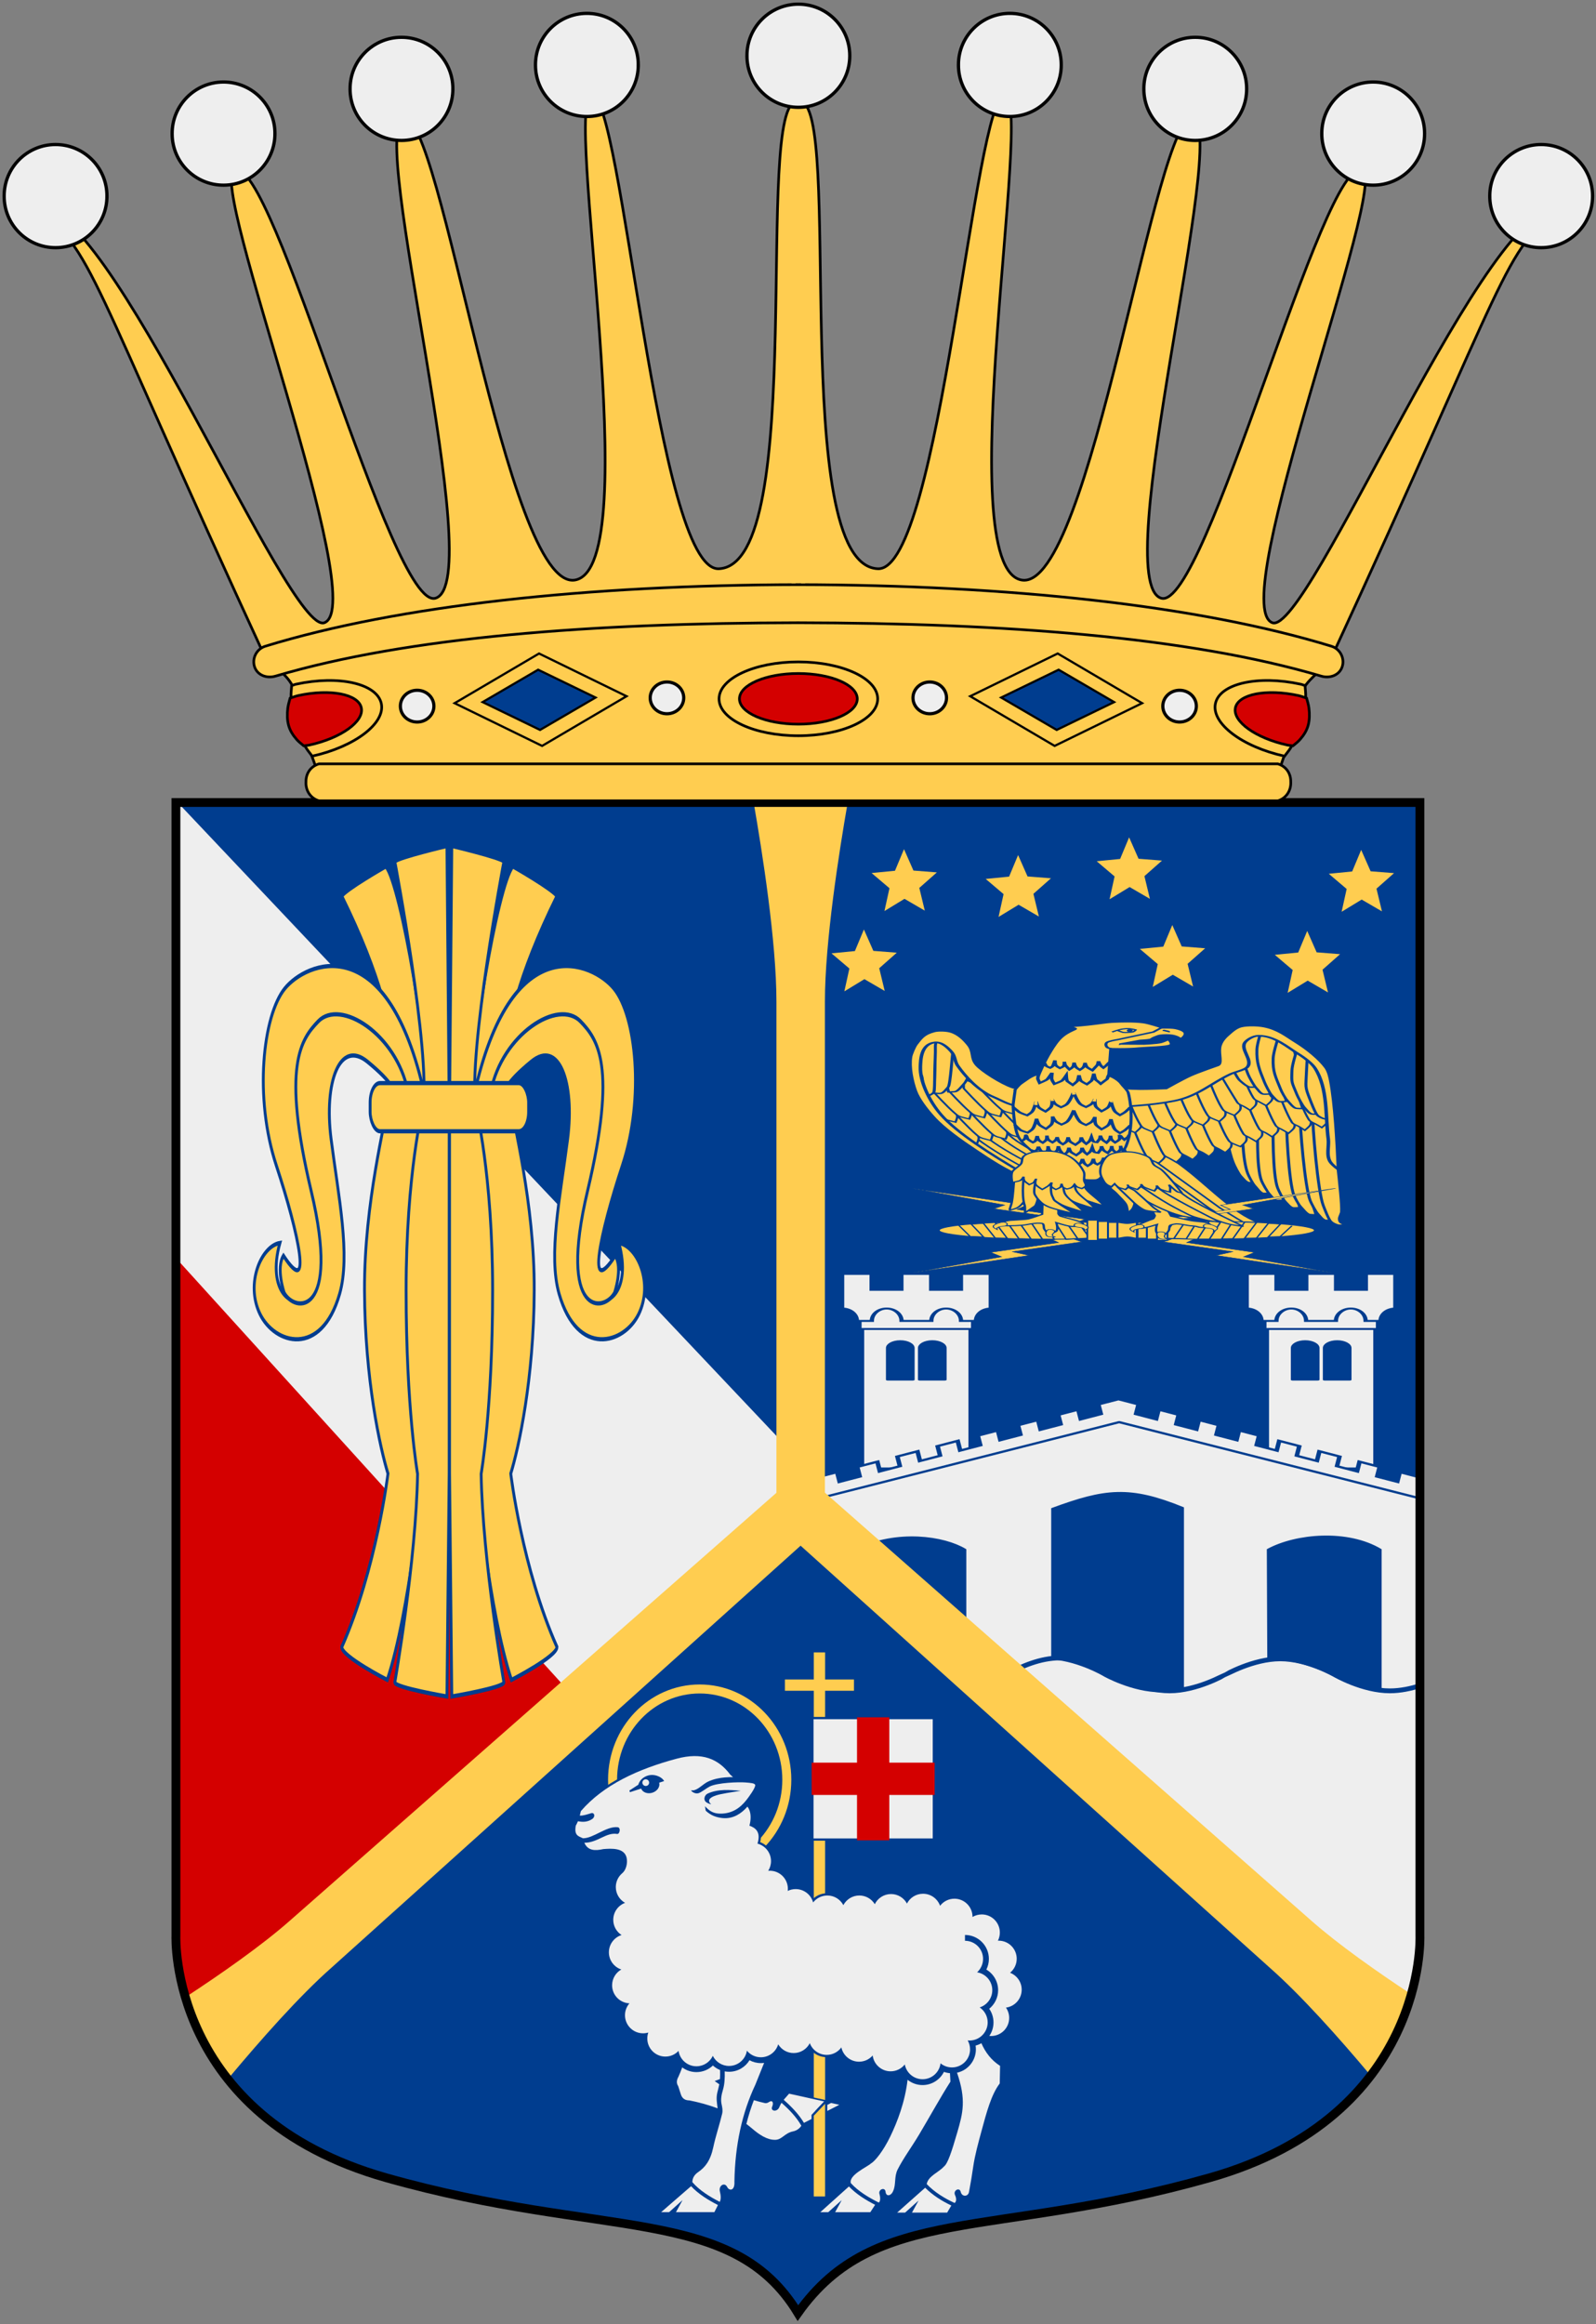
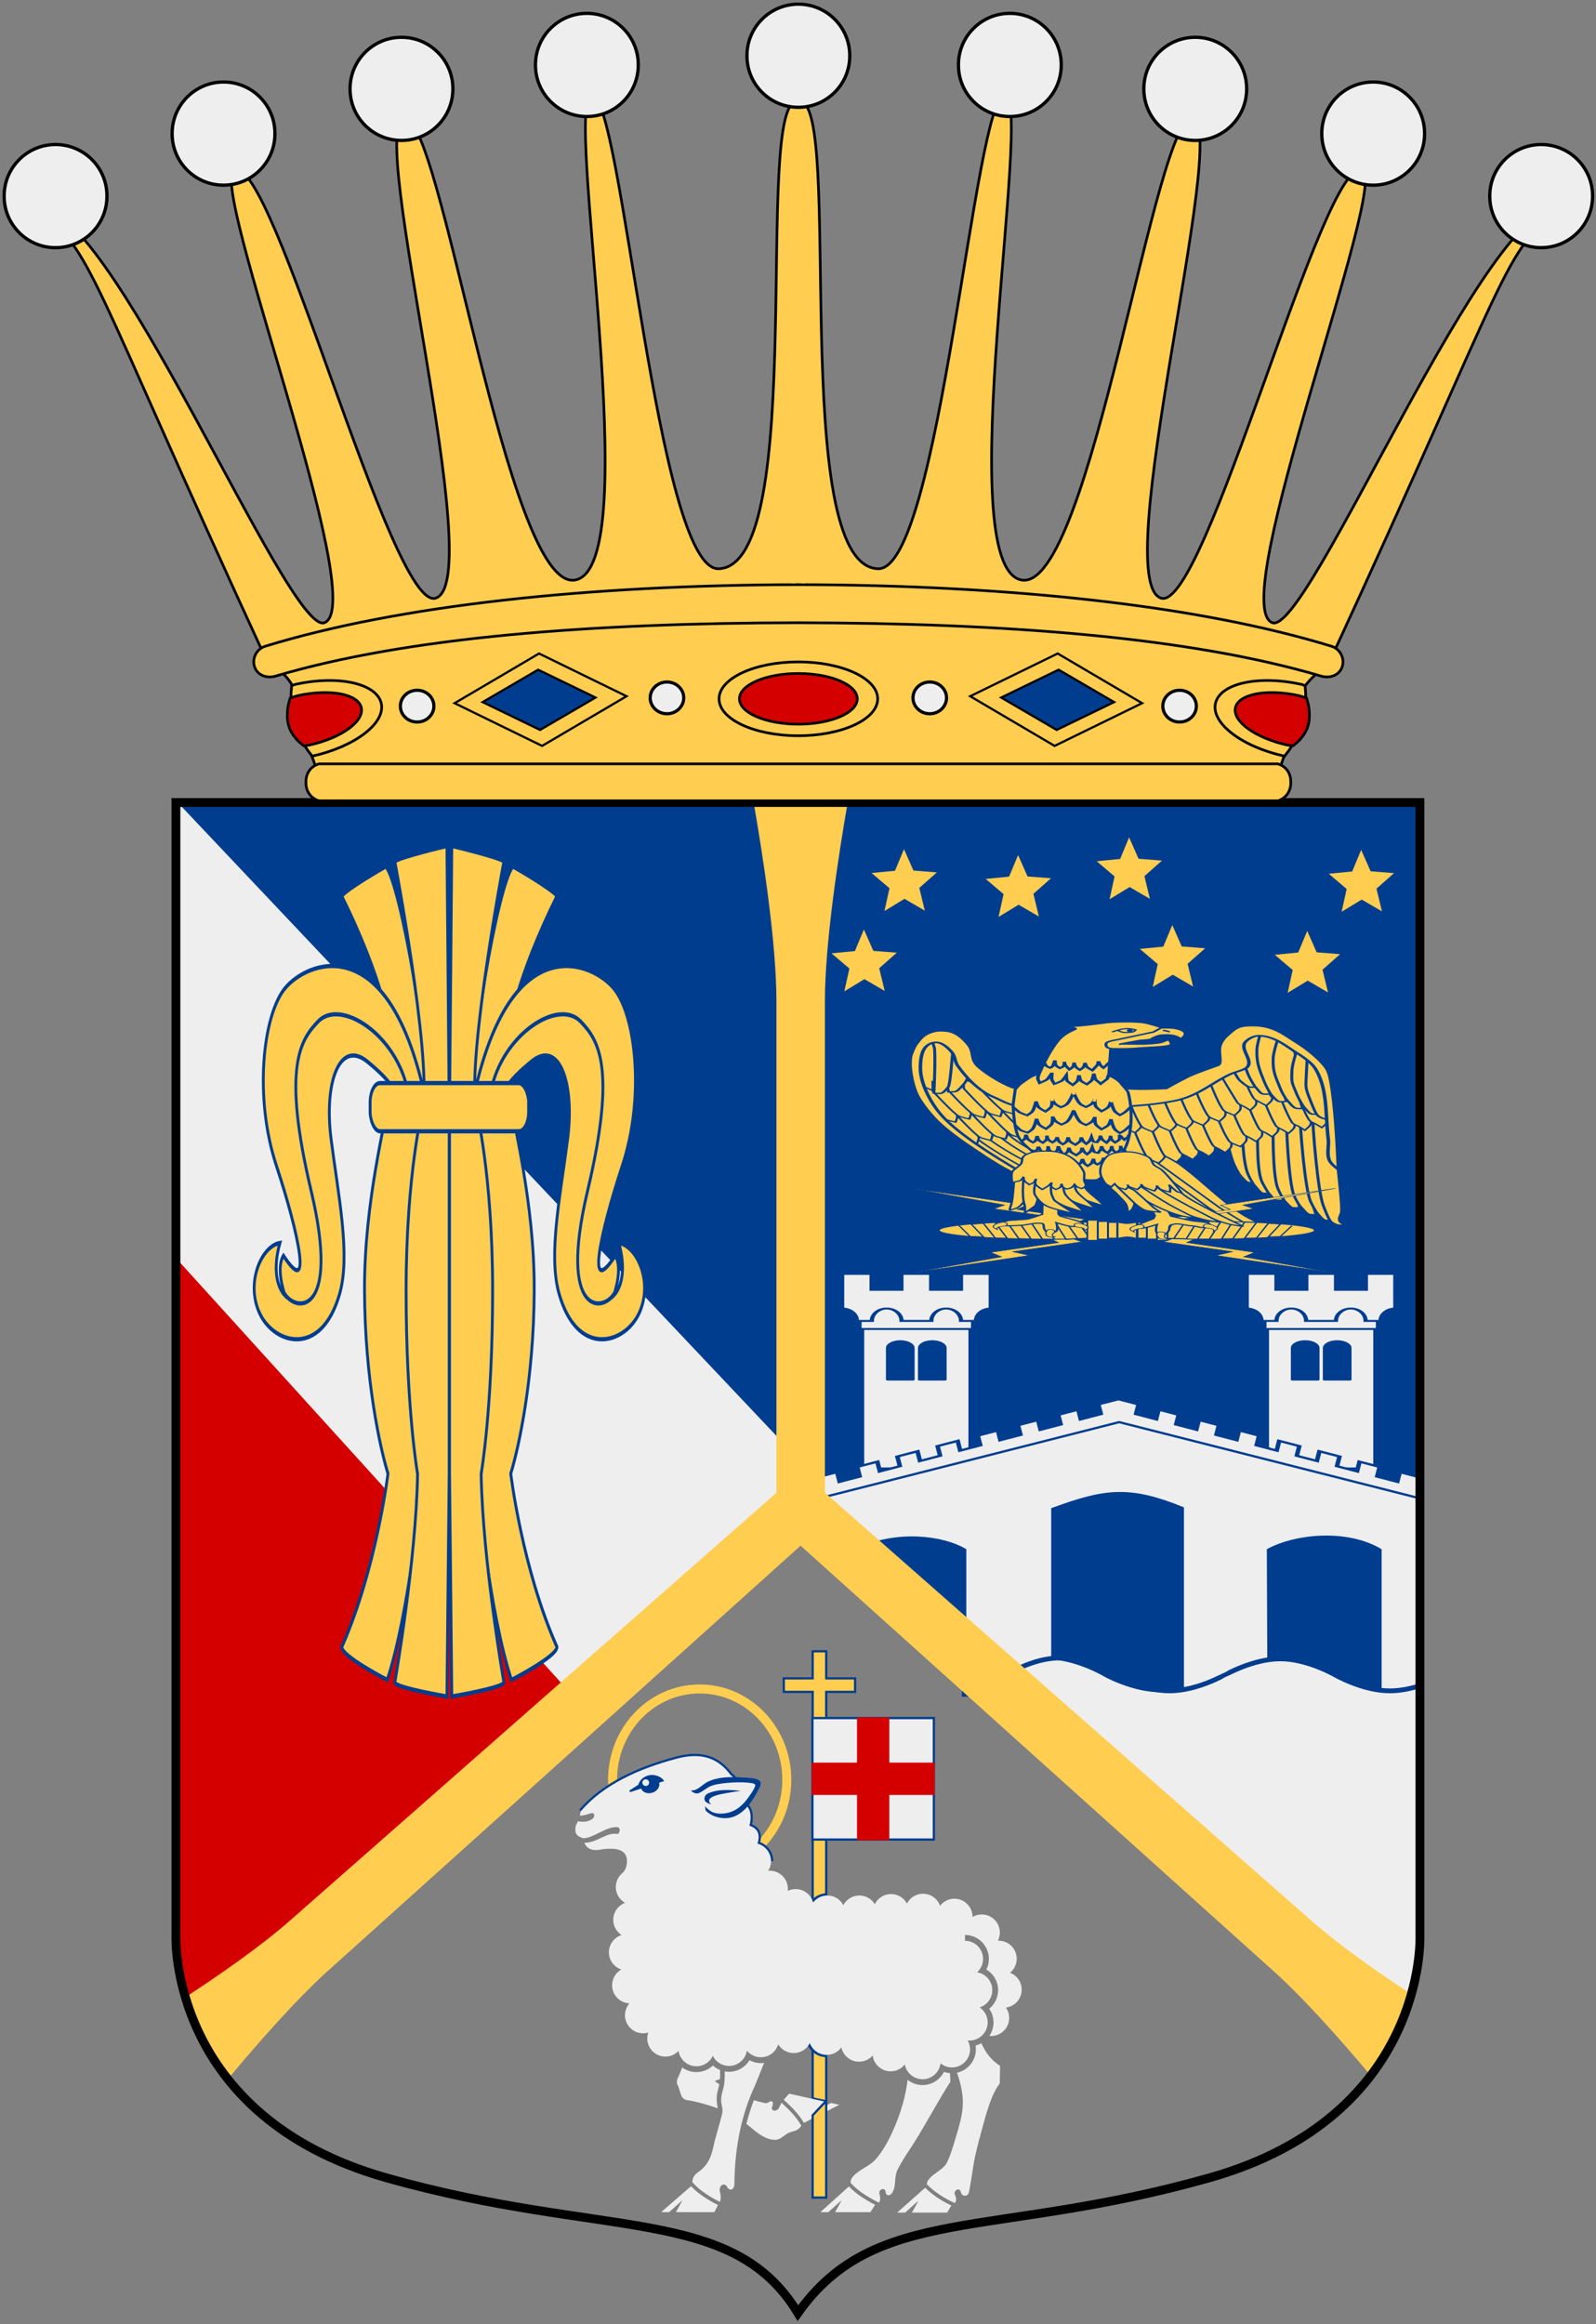
<svg xmlns="http://www.w3.org/2000/svg" xmlns:xlink="http://www.w3.org/1999/xlink" version="1.0" width="317.8" height="462.743" id="svg5291">
  <rect width="100%" height="100%" fill="#808080" stroke="none" />
  <defs id="defs5293" />
  <g transform="matrix(0.966,0,0,0.956,38.135,174.278)" id="Shield">
    <g id="Field-1">
      <path d="m 125.498,-15.181 -128.72,0 0,236.107 c 0,3e-5 -0.344,9.23 4.753,20.095 L 105.16,148.813 l 20.338,-9.312 0,-154.682 z" id="Vasa-blue" style="fill:#003d8f" />
      <path d="m -3.222,-15.188 0,97.697 81.189,90.476 27.192,-24.179 20.338,-14.369 0,-12.424 L -2.866,-15.188 z" id="Vasa-silver" style="fill:#eeeeee" />
      <path d="m -3.222,79.699 0,141.22 c 0,4e-5 -0.344,9.23 4.753,20.095 L 79.39,171.744 -3.222,79.699 z" id="Vasa-red" style="fill:#d40000" />
      <g transform="matrix(0.29,0,0,0.437,-14.758,-35.664)" id="Vase-74" style="fill:#ffcd50;stroke:#003d8f;stroke-width:2">
        <use transform="matrix(-1,0,0,1,468.334,-2.6e-4)" id="use5468-4-0" x="0" y="0" width="468" height="553" xlink:href="#g5462-0-9" />
        <g transform="translate(0.495,0)" id="g5462-0-9">
          <path d="m 188.521,77.401 c 10.614,8.592 32.514,92.997 27.966,115.741 l -2.105,175.886 c 0,0 -8.676,63.177 -24.849,96.03 0,0 -32.347,-11.119 -32.347,-15.668 24.766,-37.401 32.852,-82.637 32.852,-82.637 -5.56,-12.13 -16.426,-44.855 -16.679,-87.31 -0.253,-42.455 15.668,-81.245 15.668,-87.31 0,0 24.548,-23.936 -31.841,-100.578 2.913,-3.271 31.336,-14.152 31.336,-14.152 z" id="path2781-9-4" />
          <path d="m 231.944,67.622 c 0,0 1.6,124.135 1.6,124.135 0,0 0,174.675 0,174.675 0,0 -1.6,106.535 -1.6,106.535 0,0 -36.546,-4.142 -37.052,-6.669 0,0 15.174,-57.972 16.185,-99.417 0,0 -8.151,-31.073 -8.151,-87.417 0,-55.838 11.974,-87.417 11.974,-87.417 5.56,-26.282 -20.008,-117.017 -20.008,-117.017 3.033,-2.022 37.052,-7.41 37.052,-7.41 z" id="path2779-4-8" />
          <path d="m 209.749,183.033 c -10.614,-37.401 -58.881,-49.784 -75.307,-37.401 -16.426,12.383 -21.101,48.141 -5.054,86.427 15.973,38.108 5.433,43.845 -0.505,50.036 -5.939,6.191 -25.271,-2.022 -15.668,-25.271 -13.141,1.516 -24.766,19.206 -14.152,33.863 10.443,14.421 43.56,20.841 56.607,-9.603 7.892,-18.414 -0.866,-46.528 -6.065,-73.791 -5.181,-27.166 6.191,-47.636 25.776,-36.896 19.198,10.528 18.701,14.152 18.701,14.152 l 15.668,-1.516 z" id="path5460-8-8" />
          <path d="m 214.803,182.528 c -26.787,-75.813 -82.925,-59.485 -98.051,-47.004 -15.736,12.983 -21.986,52.058 -6.065,84.405 16.121,32.754 25.776,64.188 5.054,42.961 -5.465,5.924 0.505,17.69 0.505,17.69 7.581,9.603 40.371,11.341 19.206,-48.52 -21.11,-59.704 -7.25,-72.281 5.054,-80.867 15.634,-10.91 55.596,6.065 63.683,33.358 l 10.614,-2.022 z" id="path5458-8-2" />
        </g>
        <rect width="112.637" height="22.972" rx="7.021" ry="9.276" x="177.848" y="180.63" id="rect2777-2-4" />
      </g>
    </g>
    <g id="Field-2">
      <path d="m 125.498,-15.181 -1e-5,154.682 20.37,9.312 102.853,91.522 c 4.751,-10.55 4.494,-19.409 4.494,-19.409 l -3e-5,-236.107 -127.717,5e-6 z" id="path5679" style="fill:#003d8f;stroke:none" />
      <g transform="matrix(3.65,0,0,3.548,-731.921,-705.049)" id="Bernadotte">
        <g transform="matrix(4.205,0,0,2.005,-346.848,-135.979)" id="Bro" style="fill:#eeeeee;fill-rule:evenodd;stroke:#003d8f;stroke-width:0.061;stroke-miterlimit:4;stroke-opacity:1;stroke-dasharray:none">
          <use transform="matrix(-1,0,0,1,285.25,0)" id="use4824" x="0" y="0" width="600" height="660" xlink:href="#g4816" />
          <g transform="translate(1.162,-0.574)" id="g4816" style="stroke-width:0.057;stroke-linecap:butt;stroke-linejoin:miter;stroke-miterlimit:4;stroke-opacity:1;stroke-dasharray:none">
            <rect width="1.457" height="4.163" x="138.016" y="180.707" id="rect4026" />
            <rect width="1.526" height="1.059" x="137.981" y="179.728" id="rect4024" />
            <g id="g3485" style="fill:#003d8f">
              <path d="m 138.529,181.14 c -0.093,0 -0.169,0.092 -0.169,0.204 l 0,0.929 0.338,0 0,-0.929 c 0,-0.113 -0.076,-0.204 -0.169,-0.204 z" id="rect4034" style="stroke-width:0.047;stroke-linecap:round;stroke-linejoin:round;stroke-miterlimit:4;stroke-opacity:1;stroke-dasharray:none" />
              <path d="m 138.959,181.14 c -0.093,0 -0.169,0.092 -0.169,0.204 l 0,0.929 0.338,0 0,-0.929 c 0,-0.113 -0.076,-0.204 -0.169,-0.204 z" id="path4039" style="stroke-width:0.047;stroke-linecap:round;stroke-linejoin:round;stroke-miterlimit:4;stroke-opacity:1;stroke-dasharray:none" />
            </g>
            <path d="m 137.748,179.174 0,1.014 c 0.11,0 0.199,0.163 0.199,0.363 l 0.2,0 c 0,-0.2 0.089,-0.363 0.199,-0.363 0.11,0 0.2,0.163 0.2,0.363 l 0.4,0 c 0,-0.2 0.089,-0.363 0.199,-0.363 0.11,0 0.2,0.163 0.2,0.363 l 0.2,0 c 0,-0.2 0.089,-0.363 0.199,-0.363 l 0,-1.014 -0.4,0 0,0.466 -0.4,0 0,-0.466 -0.4,0 0,0.466 -0.4,0 0,-0.466 -0.4,0 z" id="path3063" />
          </g>
          <path d="m 138.571,185.367 0.002,-0.811 0.27,-0.153 0.034,0.285 0.27,-0.153 -0.034,-0.284 0.27,-0.153 0.034,0.285 0.269,-0.153 -0.034,-0.284 0.27,-0.153 0.034,0.285 0.27,-0.153 -0.034,-0.284 0.27,-0.153 0.034,0.285 0.27,-0.153 -0.034,-0.284 0.27,-0.153 0.034,0.285 0.27,-0.153 -0.034,-0.284 0.27,-0.153 0.034,0.285 0.27,-0.153 -0.034,-0.284 0.27,-0.153 0.034,0.285 0.269,-0.153 -0.034,-0.284 0.27,-0.152 0.27,0.152 -0.034,0.284 0.269,0.153 0.034,-0.285 0.27,0.153 -0.034,0.284 0.27,0.153 0.034,-0.285 0.27,0.153 -0.034,0.284 0.27,0.153 0.034,-0.285 0.27,0.153 -0.034,0.284 0.27,0.153 0.034,-0.285 0.27,0.153 -0.034,0.284 0.27,0.153 0.034,-0.285 0.27,0.153 -0.034,0.284 0.269,0.153 0.034,-0.285 0.27,0.153 -0.034,0.284 0.27,0.153 0.034,-0.285 0.27,0.153 0.002,0.811 -4.048,-2.099 z" id="use3295" style="stroke-width:0.061;stroke-linecap:butt;stroke-linejoin:miter;stroke-miterlimit:4;stroke-opacity:1;stroke-dasharray:none" />
          <path d="m 138.666,186.834 0.452,0.588 0,-0.751 c 0.533,-0.568 1.15,-0.37 1.43,0 l 0,4.278 1.2,0 0,-5.475 c 0.705,-0.565 1.018,-0.649 1.723,-0.026 l 0,5.501 1.181,0 -0.008,-4.278 c 0.373,-0.439 1.045,-0.57 1.482,0 l 0,4.278 0.511,0 c 2.7e-4,-0.004 -2.8e-4,0.004 0,0 0.082,-1.339 0.034,-4.429 0.034,-5.777 l -4.04,-2.232 -3.8e-4,8e-5 -3.964,2.195" id="path8926" style="stroke-width:0.06;stroke-linecap:butt;stroke-linejoin:miter;stroke-miterlimit:4;stroke-opacity:1;stroke-dasharray:none" />
        </g>
        <path d="m 213.25,322.125 c -4.015,0.058 -7.487,1.591 -10.875,3.375 0,0 -0.474,0.261 -1.219,0.625 l 79.469,69.969 c 4.592,-10.09 4.344,-18.562 4.344,-18.562 l 0,-49.875 c -1.78,0.569 -3.871,1.031 -6,1.031 -5.467,3e-5 -10.906,-3.188 -10.906,-3.188 0,0 -5.439,-3.188 -10.906,-3.188 -5.467,0 -10.948,3.188 -11.031,3.188 -0.083,0 -5.564,3.188 -11.031,3.188 -5.467,3e-5 -10.936,-3.188 -10.906,-3.188 0.03,0 -5.471,-3.375 -10.938,-3.375 z" transform="matrix(0.295,0,0,0.295,185.903,149.71)" id="Water" style="fill:#eeeeee;fill-rule:evenodd;stroke:none" />
        <g transform="matrix(0.151,0,0,0.15,234.537,195.75)" id="Karlavagnen" style="fill:#ffcd50;fill-opacity:1">
          <path d="m 199.811,65.612 -7.589,-4.618 -7.499,4.775 1.879,-8.931 -6.685,-5.939 8.751,-0.902 3.367,-8.445 3.529,8.373 8.766,0.719 -6.57,6.077 z" id="6-pt-star-dull" />
          <use transform="translate(20.184,-31.717)" id="use8768" x="0" y="0" width="251" height="304.2" xlink:href="#6-pt-star-dull" />
          <use transform="translate(-165.796,-0.577)" id="use8770" x="0" y="0" width="251" height="304.2" xlink:href="#6-pt-star-dull" />
          <use transform="translate(-150.802,-32.006)" id="use8772" x="0" y="0" width="251" height="304.2" xlink:href="#6-pt-star-dull" />
          <use transform="translate(-108.128,-29.699)" id="use8774" x="0" y="0" width="251" height="304.2" xlink:href="#6-pt-star-dull" />
          <use transform="translate(-66.607,-36.619)" id="use8776" x="0" y="0" width="251" height="304.2" xlink:href="#6-pt-star-dull" />
          <use transform="translate(-50.46,-2.307)" id="use8778" x="0" y="0" width="251" height="304.2" xlink:href="#6-pt-star-dull" />
        </g>
        <g transform="matrix(0.133,0,0,0.066,144.575,197.605)" id="g4279" style="fill:#ffcd50;fill-rule:evenodd;stroke:#003d8f">
          <g id="g4155">
            <g transform="translate(508.156,-78.579)" id="Tail-feathers" style="fill:#ffcd50;fill-rule:evenodd;stroke:#003d8f;stroke-width:1px;stroke-linecap:butt;stroke-linejoin:miter;stroke-opacity:1">
              <path d="m 304.583,337.466 c 17.095,13.297 28.492,45.501 41.998,62.431 4.187,5.249 13.607,13.786 13.607,13.786 0,0 -2.88,-0.677 -4.453,-1.386 -3.657,-1.648 -6.544,-3.115 -9.2,-6.12 -2.808,-3.178 -10.314,-13.106 -10.314,-13.106 l -38.348,-58.001 c 0,0 5.023,1.084 6.711,2.397 z" id="path6143" />
              <path d="m 308.844,336.898 c 17.095,13.297 28.492,45.501 41.998,62.431 4.187,5.249 13.607,13.786 13.607,13.786 0,0 -2.88,-0.677 -4.453,-1.386 -3.657,-1.648 -6.544,-3.115 -9.2,-6.12 -2.808,-3.178 -10.314,-13.106 -10.314,-13.106 l -38.348,-58.001 c 0,0 5.023,1.084 6.711,2.397 z" id="path6145" />
              <path d="m 313.128,336.045 c 17.095,13.297 28.492,45.501 41.998,62.431 4.187,5.249 13.607,13.786 13.607,13.786 0,0 -2.88,-0.677 -4.453,-1.386 -3.657,-1.648 -6.544,-3.115 -9.2,-6.12 -2.808,-3.178 -10.314,-13.106 -10.314,-13.106 l -38.348,-58.001 c 0,0 5.023,1.084 6.711,2.397 z" id="path6147" />
              <path d="m 317.65,335.761 c 17.095,13.297 28.492,45.501 41.998,62.431 4.187,5.249 13.607,13.786 13.607,13.786 0,0 -2.88,-0.677 -4.453,-1.386 -3.657,-1.648 -6.544,-3.115 -9.2,-6.12 -2.808,-3.178 -10.314,-13.106 -10.314,-13.106 l -38.348,-58.001 c 0,0 5.023,1.084 6.711,2.397 z" id="path6149" />
            </g>
            <g id="g4037">
              <path d="m 775.53,206.847 c -2.918,-0.419 -3.77,0.854 -6.155,-0.879 -4.795,-3.485 -12.969,-14.453 -15.24,-19.929 -2.597,-6.262 -1.047,-11.564 -3.517,-17.878 -1.528,-3.906 -3.976,-9.646 -7.62,-11.723 -1.835,-1.046 -5.176,-1.298 -7.034,-0.293 -4.682,2.532 -5.726,6.455 -7.62,11.43 -0.828,2.176 -2.158,8.816 -2.345,11.137 -0.72,8.943 0.501,21.643 2.051,30.48 1.264,7.202 4.712,16.444 7.62,23.153 4.303,9.928 11.648,20.747 17.584,29.014 5.568,7.754 13.031,18.399 20.515,24.325 5.333,4.223 18.464,9.965 18.464,9.965 l 4.434,-27.46 c 0,0 15.302,1.621 21.733,0.915 9.309,-1.022 21.852,-3.119 30.079,-7.592 4.293,-2.334 11.162,-7.773 11.162,-7.773 0,0 1.182,1.542 1.465,2.931 0.896,4.39 2.388,10.221 4.103,14.361 3.118,7.527 8.123,17.359 13.188,23.739 5.457,6.874 13.604,16.217 21.688,19.636 2.515,1.064 8.206,2.345 8.206,2.345 0,0 -0.646,-81.027 -3.81,-116.057 -0.337,-3.728 -0.813,-8.776 -2.051,-12.309 -2.566,-7.317 -7.84,-16.448 -12.602,-22.567 -4.087,-5.252 -7.591,-11.607 -13.774,-14.068 -2.696,-1.073 -7.063,-1.271 -9.671,0 -2.308,1.125 -4.035,4.492 -5.275,6.741 -1.196,2.167 -3.502,6.22 -3.917,12.211 -0.415,5.991 1.062,13.919 -0.772,15.631 0,0 -8.279,6.008 -11.576,9.085 -3.297,3.077 -10.404,11.43 -10.404,11.43 0,0 -7.586,0.628 -10.844,0.586 -4.41,-0.057 -10.246,-1.035 -14.654,-1.172 -10.02,-0.312 -23.488,2.012 -33.41,0.586 z" id="path4189" style="stroke-width:1.875;stroke-linecap:butt;stroke-linejoin:miter;stroke-miterlimit:4;stroke-opacity:1;stroke-dasharray:none" />
              <g transform="translate(-312.828,287.706)" id="g4209" style="stroke-width:1.25;stroke-linecap:butt;stroke-linejoin:miter;stroke-miterlimit:4;stroke-opacity:1;stroke-dasharray:none">
                <path d="m 1181.633,-50.128 c -0.39,12.609 1.51,28.027 2.054,40.631 0.065,1.509 1.598,11.641 1.598,11.641 0,0 -2.13,0.538 -2.967,0.228 -1.272,-0.47 -2.584,-4.405 -3.196,-5.615 -1.031,-2.04 -2.802,-9.691 -3.196,-11.733 -2.275,-11.805 -3.39,-27.925 -3.196,-39.946 0.079,-4.892 1.826,-16.207 1.826,-16.207 l 6.163,4.109 c 0,0 1.537,7.475 1.598,10.728 0.035,1.86 -0.627,4.304 -0.685,6.163 z" id="path4191" />
                <path d="m 1188.622,-52.803 c -0.39,12.609 1.571,40.236 1.182,52.845 -0.038,1.24 1.598,11.641 1.598,11.641 0,0 -2.13,0.538 -2.967,0.228 -1.272,-0.47 -2.719,-5.212 -3.33,-6.422 -1.031,-2.04 -2.668,-8.884 -3.061,-10.926 -2.275,-11.805 -2.518,-40.14 -2.323,-52.16 0.079,-4.892 1.826,-16.207 1.826,-16.207 l 6.163,4.109 c 0,0 1.537,7.475 1.598,10.728 0.035,1.86 -0.627,4.304 -0.685,6.163 z" id="path4195" />
                <path d="m 1195.302,-53.539 c -0.39,12.609 0.699,47.216 0.309,59.825 -0.038,1.24 1.598,11.641 1.598,11.641 0,0 -2.13,0.538 -2.967,0.228 -1.272,-0.47 -2.315,-4.136 -2.927,-5.346 -1.031,-2.04 -3.071,-9.96 -3.464,-12.002 C 1185.576,-10.997 1186.205,-46.312 1186.4,-58.332 c 0.079,-4.892 1.826,-16.207 1.826,-16.207 l 6.163,4.109 c 0,0 1.537,7.475 1.598,10.728 0.035,1.86 -0.627,4.304 -0.685,6.163 z" id="path4197" />
                <path d="m 1201.765,-53.838 c -0.39,12.609 1.135,54.196 0.746,66.805 -0.038,1.24 1.598,11.641 1.598,11.641 0,0 -2.13,0.538 -2.967,0.228 -1.272,-0.47 -2.584,-4.271 -3.196,-5.481 -1.031,-2.04 -2.802,-9.825 -3.196,-11.867 -2.275,-11.805 -2.082,-54.1 -1.887,-66.12 0.079,-4.892 1.826,-16.207 1.826,-16.207 l 6.163,4.109 c 0,0 1.537,7.475 1.598,10.728 0.035,1.86 -0.627,4.304 -0.685,6.163 z" id="path4199" />
                <path d="m 1207.354,-55.01 c -0.39,12.609 2.444,61.83 2.054,74.439 -0.038,1.24 1.598,11.641 1.598,11.641 0,0 -1.996,3.45e-4 -2.833,-0.309 -1.272,-0.47 -2.987,-5.481 -3.599,-6.691 -1.031,-2.04 -2.533,-8.078 -2.927,-10.12 -2.275,-11.805 -3.39,-61.734 -3.196,-73.754 0.079,-4.892 1.826,-16.207 1.826,-16.207 l 6.163,4.109 c 0,0 1.537,7.475 1.598,10.728 0.035,1.86 -0.627,4.304 -0.685,6.163 z" id="path4201" />
                <path d="m 1213.162,-55.192 c -0.39,12.609 3.535,66.628 3.145,79.238 -0.038,1.24 1.598,11.641 1.598,11.641 0,0 -2.13,0.538 -2.967,0.228 -1.272,-0.47 -2.45,-4.271 -3.061,-5.481 -1.031,-2.04 -2.937,-9.825 -3.33,-11.867 -2.275,-11.805 -4.481,-66.532 -4.286,-78.553 0.079,-4.892 1.826,-16.207 1.826,-16.207 l 6.163,4.109 c 0,0 1.537,7.475 1.598,10.728 0.035,1.86 -0.627,4.304 -0.685,6.163 z" id="path4203" />
                <path d="m 1218.484,-55.683 c -0.39,12.609 3.753,71.427 3.363,84.036 -0.038,1.24 -0.845,4.468 -0.913,5.707 -0.064,1.162 0.039,2.565 0.457,3.652 0.33,0.86 2.054,2.283 2.054,2.283 0,0 -2.13,0.538 -2.967,0.228 -1.272,-0.47 -2.584,-1.986 -3.196,-3.196 -1.031,-2.04 -2.802,-12.111 -3.196,-14.152 -2.275,-11.805 -4.699,-71.331 -4.504,-83.351 0.079,-4.892 1.826,-16.207 1.826,-16.207 l 6.163,4.109 c 0,0 1.537,7.475 1.598,10.728 0.035,1.86 -0.627,4.304 -0.685,6.163 z" id="path4205" />
              </g>
              <g transform="translate(-312.828,287.706)" id="g4246" style="stroke-width:1px;stroke-linecap:butt;stroke-linejoin:miter;stroke-opacity:1">
                <path d="m 1111.788,-43.02 c 0,0 3.725,13.305 4.545,19.154 0.298,2.124 0.595,4.27 0,6.33 -0.379,1.311 -2.272,4.545 -2.272,4.545 0,0 -2.832,-2.313 -3.571,-3.084 -1.27,-1.325 -1.407,-2.304 -1.948,-4.058 -1.996,-6.481 -4.87,-22.076 -4.87,-22.076 l 2.435,-8.116 5.681,7.304 z" id="path4207" />
                <path d="m 1119.351,-43.56 c 0,0 3.725,13.305 4.545,19.154 0.298,2.124 0.595,4.27 0,6.33 -0.379,1.311 -2.272,4.545 -2.272,4.545 0,0 -2.832,-2.313 -3.571,-3.084 -1.27,-1.325 -1.407,-2.304 -1.948,-4.058 -1.996,-6.481 -4.87,-22.076 -4.87,-22.076 l 2.435,-8.116 5.681,7.304 z" id="path4218" />
                <path d="m 1126.865,-43.954 c 0,0 3.725,13.305 4.545,19.154 0.298,2.124 0.595,4.27 0,6.33 -0.379,1.311 -2.272,4.545 -2.272,4.545 0,0 -2.832,-2.313 -3.571,-3.084 -1.27,-1.325 -1.407,-2.304 -1.948,-4.058 -1.996,-6.481 -4.87,-22.076 -4.87,-22.076 l 2.435,-8.116 5.681,7.304 z" id="path4220" />
                <path d="m 1134.47,-44.221 c 0,0 3.725,13.305 4.545,19.154 0.298,2.124 0.595,4.27 0,6.33 -0.379,1.311 -2.272,4.545 -2.272,4.545 0,0 -2.832,-2.313 -3.571,-3.084 -1.27,-1.325 -1.407,-2.304 -1.948,-4.058 -1.996,-6.481 -4.87,-22.076 -4.87,-22.076 l 2.435,-8.116 5.681,7.304 z" id="path4222" />
                <path d="m 1141.943,-44.888 c 0,0 3.725,13.305 4.545,19.154 0.298,2.124 0.595,4.27 0,6.33 -0.379,1.311 -2.272,4.545 -2.272,4.545 0,0 -2.832,-2.313 -3.571,-3.084 -1.27,-1.325 -1.407,-2.304 -1.948,-4.058 -1.996,-6.481 -4.87,-22.076 -4.87,-22.076 l 2.435,-8.116 5.681,7.304 z" id="path4224" />
                <path d="m 1149.414,-45.688 c 0,0 3.725,13.305 4.545,19.154 0.298,2.124 0.595,4.27 0,6.33 -0.379,1.311 -2.272,4.545 -2.272,4.545 0,0 -2.377,-2.919 -3.116,-3.69 -1.27,-1.325 -1.862,-1.697 -2.403,-3.452 -1.996,-6.481 -4.87,-22.076 -4.87,-22.076 l 2.435,-8.116 5.681,7.304 z" id="path4226" />
                <path d="m 1156.353,-47.957 c 0,0 3.725,13.305 4.545,19.154 0.298,2.124 0.595,4.27 0,6.33 -0.379,1.311 -2.272,4.545 -2.272,4.545 0,0 -2.074,-2.616 -2.813,-3.387 -1.27,-1.325 -2.166,-2.001 -2.706,-3.755 -1.996,-6.481 -4.87,-22.076 -4.87,-22.076 l 2.435,-8.116 5.681,7.304 z" id="path4228" />
                <path d="m 1163.291,-50.759 c 0,0 3.725,13.305 4.545,19.154 0.298,2.124 0.595,4.27 0,6.33 -0.379,1.311 -2.272,4.545 -2.272,4.545 0,0 -2.226,-3.071 -2.965,-3.842 -1.27,-1.325 -2.014,-1.546 -2.554,-3.3 -1.996,-6.481 -4.87,-22.076 -4.87,-22.076 l 2.435,-8.116 5.681,7.304 z" id="path4230" />
                <path d="m 1170.229,-54.228 c 0,0 3.725,13.305 4.545,19.154 0.298,2.124 0.595,4.27 0,6.33 -0.379,1.311 -2.272,4.545 -2.272,4.545 0,0 -2.377,-2.919 -3.116,-3.69 -1.27,-1.325 -1.862,-1.697 -2.403,-3.452 -1.996,-6.481 -4.87,-22.076 -4.87,-22.076 l 2.435,-8.116 5.681,7.304 z" id="path4232" />
                <path d="m 1176.634,-59.565 c 0,0 3.725,13.305 4.545,19.154 0.298,2.124 0.595,4.27 0,6.33 -0.379,1.311 -2.272,4.545 -2.272,4.545 0,0 -2.832,-2.313 -3.571,-3.084 -1.27,-1.325 -1.407,-2.304 -1.948,-4.058 -1.996,-6.481 -4.87,-22.076 -4.87,-22.076 l 2.435,-8.116 5.681,7.304 z" id="path4234" />
                <path d="m 1183.305,-64.102 c 0,0 3.725,13.305 4.545,19.154 0.298,2.124 0.595,4.27 0,6.33 -0.379,1.311 -2.272,4.545 -2.272,4.545 0,0 -2.377,-3.071 -3.116,-3.842 -1.27,-1.325 -1.862,-1.546 -2.403,-3.3 -1.996,-6.481 -4.87,-22.076 -4.87,-22.076 l 2.435,-8.116 5.681,7.304 z" id="path4236" />
                <path d="m 1190.11,-68.238 c 0,0 3.725,13.305 4.545,19.154 0.298,2.124 0.595,4.27 0,6.33 -0.379,1.311 -2.272,4.545 -2.272,4.545 0,0 -2.226,-3.071 -2.965,-3.842 -1.27,-1.325 -2.014,-1.546 -2.554,-3.3 -1.996,-6.481 -4.87,-22.076 -4.87,-22.076 l 2.435,-8.116 5.681,7.304 z" id="path4238" />
                <path d="m 1197.048,-71.44 c 0,0 3.725,13.305 4.545,19.154 0.298,2.124 0.595,4.27 0,6.33 -0.379,1.311 -2.272,4.545 -2.272,4.545 0,0 -2.226,-2.768 -2.965,-3.539 -1.27,-1.325 -2.014,-1.849 -2.554,-3.603 -1.996,-6.481 -4.87,-22.076 -4.87,-22.076 l 2.435,-8.116 5.681,7.304 z" id="path4240" />
                <path d="m 1203.987,-74.109 c 0,0 3.725,13.305 4.545,19.154 0.298,2.124 0.595,4.27 0,6.33 -0.379,1.311 -2.272,4.545 -2.272,4.545 0,0 -2.074,-2.919 -2.813,-3.69 -1.27,-1.325 -2.166,-1.697 -2.706,-3.452 -1.996,-6.481 -4.87,-22.076 -4.87,-22.076 l 2.435,-8.116 5.681,7.304 z" id="path4242" />
                <path d="m 1211.192,-76.51 c 0,0 3.725,13.305 4.545,19.154 0.298,2.124 0.595,4.27 0,6.33 -0.379,1.311 -2.272,4.545 -2.272,4.545 0,0 -2.074,-2.616 -2.813,-3.387 -1.27,-1.325 -2.166,-2.001 -2.706,-3.755 -1.996,-6.481 -4.87,-22.076 -4.87,-22.076 l 2.435,-8.116 5.681,7.304 z" id="path4244" />
              </g>
              <g transform="translate(-315.354,259.919)" id="g4263" style="stroke-width:1px;stroke-linecap:butt;stroke-linejoin:miter;stroke-opacity:1">
                <path d="m 1111.788,-43.02 c 0,0 3.725,13.305 4.545,19.154 0.298,2.124 0.595,4.27 0,6.33 -0.379,1.311 -2.272,4.545 -2.272,4.545 0,0 -2.832,-2.313 -3.571,-3.084 -1.27,-1.325 -1.407,-2.304 -1.948,-4.058 -1.996,-6.481 -4.87,-22.076 -4.87,-22.076 l 2.435,-8.116 5.681,7.304 z" id="path4265" />
                <path d="m 1119.351,-43.56 c 0,0 3.725,13.305 4.545,19.154 0.298,2.124 0.595,4.27 0,6.33 -0.379,1.311 -2.272,4.545 -2.272,4.545 0,0 -2.832,-2.313 -3.571,-3.084 -1.27,-1.325 -1.407,-2.304 -1.948,-4.058 -1.996,-6.481 -4.87,-22.076 -4.87,-22.076 l 2.435,-8.116 5.681,7.304 z" id="path4267" />
                <path d="m 1126.865,-43.954 c 0,0 3.725,13.305 4.545,19.154 0.298,2.124 0.595,4.27 0,6.33 -0.379,1.311 -2.272,4.545 -2.272,4.545 0,0 -2.832,-2.313 -3.571,-3.084 -1.27,-1.325 -1.407,-2.304 -1.948,-4.058 -1.996,-6.481 -4.87,-22.076 -4.87,-22.076 l 2.435,-8.116 5.681,7.304 z" id="path4269" />
                <path d="m 1134.47,-44.221 c 0,0 3.725,13.305 4.545,19.154 0.298,2.124 0.595,4.27 0,6.33 -0.379,1.311 -2.272,4.545 -2.272,4.545 0,0 -2.832,-2.313 -3.571,-3.084 -1.27,-1.325 -1.407,-2.304 -1.948,-4.058 -1.996,-6.481 -4.87,-22.076 -4.87,-22.076 l 2.435,-8.116 5.681,7.304 z" id="path4271" />
                <path d="m 1141.943,-44.888 c 0,0 3.725,13.305 4.545,19.154 0.298,2.124 0.595,4.27 0,6.33 -0.379,1.311 -2.272,4.545 -2.272,4.545 0,0 -2.832,-2.313 -3.571,-3.084 -1.27,-1.325 -1.407,-2.304 -1.948,-4.058 -1.996,-6.481 -4.87,-22.076 -4.87,-22.076 l 2.435,-8.116 5.681,7.304 z" id="path4273" />
                <path d="m 1149.414,-45.688 c 0,0 3.725,13.305 4.545,19.154 0.298,2.124 0.595,4.27 0,6.33 -0.379,1.311 -2.272,4.545 -2.272,4.545 0,0 -2.832,-2.313 -3.571,-3.084 -1.27,-1.325 -1.407,-2.304 -1.948,-4.058 -1.996,-6.481 -4.87,-22.076 -4.87,-22.076 l 2.627,-7.731 5.489,6.919 z" id="path4275" />
                <path d="m 1156.353,-47.957 c 0,0 3.725,13.305 4.545,19.154 0.298,2.124 0.595,4.27 0,6.33 -0.379,1.311 -2.272,4.545 -2.272,4.545 0,0 -2.832,-2.313 -3.571,-3.084 -1.27,-1.325 -1.407,-2.304 -1.948,-4.058 -1.996,-6.481 -4.87,-22.076 -4.87,-22.076 l 2.708,-7.493 5.408,6.682 z" id="path4277" />
                <path d="m 1163.291,-50.759 c 0,0 3.725,13.305 4.545,19.154 0.298,2.124 0.595,4.27 0,6.33 -0.379,1.311 -2.272,4.545 -2.272,4.545 0,0 -2.832,-2.313 -3.571,-3.084 -1.27,-1.325 -1.407,-2.304 -1.948,-4.058 -1.996,-6.481 -4.87,-22.076 -4.87,-22.076 l 2.435,-8.116 5.681,7.304 z" id="path4279" />
                <path d="m 1170.229,-54.228 c 0,0 3.725,13.305 4.545,19.154 0.298,2.124 0.595,4.27 0,6.33 -0.379,1.311 -2.272,4.545 -2.272,4.545 0,0 -2.832,-2.313 -3.571,-3.084 -1.27,-1.325 -1.407,-2.304 -1.948,-4.058 -1.996,-6.481 -4.87,-22.076 -4.87,-22.076 l 2.435,-8.116 5.681,7.304 z" id="path4281" />
                <path d="m 1176.634,-59.565 c 0,0 3.725,13.305 4.545,19.154 0.298,2.124 0.595,4.27 0,6.33 -0.379,1.311 -2.272,4.545 -2.272,4.545 0,0 -2.832,-2.313 -3.571,-3.084 -1.27,-1.325 -1.407,-2.304 -1.948,-4.058 -1.996,-6.481 -4.87,-22.076 -4.87,-22.076 l 2.435,-8.116 5.681,7.304 z" id="path4283" />
                <path d="m 1183.305,-64.102 c 0,0 3.725,13.305 4.545,19.154 0.298,2.124 0.595,4.27 0,6.33 -0.379,1.311 -2.272,4.545 -2.272,4.545 0,0 -2.074,-2.768 -2.813,-3.539 -1.27,-1.325 -2.166,-1.849 -2.706,-3.603 -1.996,-6.481 -6.471,-22.199 -6.471,-22.199 l 4.036,-7.993 5.681,7.304 z" id="path4285" />
                <path d="m 1190.11,-68.238 c 0,0 3.725,13.305 4.545,19.154 0.298,2.124 0.595,4.27 0,6.33 -0.379,1.311 -2.272,4.545 -2.272,4.545 0,0 -2.529,-2.919 -3.268,-3.69 -1.27,-1.325 -1.711,-1.697 -2.251,-3.452 -1.996,-6.481 -4.87,-22.076 -4.87,-22.076 l 2.435,-8.116 5.681,7.304 z" id="path4287" />
                <path d="m 1197.048,-71.44 c 0,0 3.725,13.305 4.545,19.154 0.298,2.124 0.595,4.27 0,6.33 -0.379,1.311 -2.272,4.545 -2.272,4.545 0,0 -2.832,-2.313 -3.571,-3.084 -1.27,-1.325 -1.407,-2.304 -1.948,-4.058 -1.996,-6.481 -4.87,-22.076 -4.87,-22.076 l 2.435,-8.116 5.681,7.304 z" id="path4289" />
                <path d="m 1203.987,-74.109 c 0,0 3.725,13.305 4.545,19.154 0.298,2.124 0.595,4.27 0,6.33 -0.379,1.311 -2.272,4.545 -2.272,4.545 0,0 -2.832,-2.313 -3.571,-3.084 -1.27,-1.325 -1.407,-2.304 -1.948,-4.058 -1.996,-6.481 -4.87,-22.076 -4.87,-22.076 l 2.435,-8.116 5.681,7.304 z" id="path4291" />
                <path d="m 1211.192,-76.51 c 0,0 3.725,13.305 4.545,19.154 0.298,2.124 0.595,4.27 0,6.33 -0.379,1.311 -2.272,4.545 -2.272,4.545 0,0 -2.832,-2.313 -3.571,-3.084 -1.27,-1.325 -1.407,-2.304 -1.948,-4.058 -1.996,-6.481 -4.87,-22.076 -4.87,-22.076 l 2.435,-8.116 5.681,7.304 z" id="path4293" />
              </g>
              <g transform="translate(-318.485,193.282)" id="g4525" style="stroke-width:1.25;stroke-linecap:butt;stroke-linejoin:miter;stroke-miterlimit:4;stroke-opacity:1;stroke-dasharray:none">
                <path d="m 1189.057,-16.687 c -0.39,12.609 1.136,4.12 0.747,16.729 -0.038,1.24 1.598,11.641 1.598,11.641 0,0 -2.13,0.538 -2.967,0.228 -1.272,-0.47 -3.589,-4.777 -4.2,-5.987 -1.031,-2.04 -2.668,-8.884 -3.061,-10.926 -2.275,-11.805 -1.212,-4.459 -1.018,-16.479 0.079,-4.892 1.826,-16.207 1.826,-16.207 l 6.163,4.109 c 0,0 1.537,7.475 1.598,10.728 0.035,1.86 -0.627,4.304 -0.685,6.163 z" id="path4529" />
                <path d="m 1194.867,-19.598 c -0.39,12.609 1.134,13.275 0.745,25.885 -0.038,1.24 1.598,11.641 1.598,11.641 0,0 -2.13,0.538 -2.967,0.228 -1.272,-0.47 -2.315,-4.136 -2.927,-5.346 -1.031,-2.04 -3.071,-9.96 -3.464,-12.002 -2.275,-11.805 -2.08,-13.179 -1.886,-25.2 0.079,-4.892 0.956,-13.596 0.956,-13.596 l 7.033,1.498 c 0,0 1.537,7.475 1.598,10.728 0.035,1.86 -0.627,4.304 -0.685,6.163 z" id="path4531" />
                <path d="m 1200.459,-16.851 c -0.39,12.609 2.441,17.209 2.051,29.818 -0.038,1.24 1.598,11.641 1.598,11.641 0,0 -2.13,0.538 -2.967,0.228 -1.272,-0.47 -2.584,-4.271 -3.196,-5.481 -1.031,-2.04 -2.802,-9.825 -3.196,-11.867 -2.275,-11.805 -3.387,-17.113 -3.192,-29.134 0.079,-4.892 1.826,-16.207 1.826,-16.207 l 6.163,4.109 c 0,0 1.537,7.475 1.598,10.728 0.035,1.86 -0.627,4.304 -0.685,6.163 z" id="path4533" />
                <path d="m 1207.354,-8.885 c -0.39,12.609 2.444,15.706 2.054,28.315 -0.038,1.24 1.598,11.641 1.598,11.641 0,0 -1.996,3.45e-4 -2.833,-0.309 -1.272,-0.47 -2.987,-5.481 -3.599,-6.691 -1.031,-2.04 -2.533,-8.078 -2.927,-10.12 -2.275,-11.805 -3.39,-15.609 -3.196,-27.63 0.079,-4.892 1.826,-16.207 1.826,-16.207 l 6.163,4.109 c 0,0 1.537,7.475 1.598,10.728 0.035,1.86 -0.627,4.304 -0.685,6.163 z" id="path4535" />
                <path d="m 1215.338,1.81 c -0.39,12.609 1.359,9.626 0.969,22.235 -0.038,1.24 1.598,11.641 1.598,11.641 0,0 -2.13,0.538 -2.967,0.228 -1.272,-0.47 -2.45,-4.271 -3.061,-5.481 -1.031,-2.04 -2.937,-9.825 -3.33,-11.867 -2.275,-11.805 -2.305,-9.53 -2.111,-21.55 0.079,-4.892 1.826,-16.207 1.826,-16.207 l 6.163,4.109 c 0,0 1.537,7.475 1.598,10.728 0.035,1.86 -0.627,4.304 -0.685,6.163 z" id="path4537" />
                <path d="m 1221.965,16.985 c -0.39,12.609 0.272,-1.241 -0.118,11.369 -0.038,1.24 -0.845,4.468 -0.913,5.707 -0.064,1.162 0.039,2.565 0.457,3.652 0.33,0.86 2.054,2.283 2.054,2.283 0,0 -2.13,0.538 -2.967,0.228 -1.272,-0.47 -2.584,-1.986 -3.196,-3.196 -1.031,-2.04 -2.802,-12.111 -3.196,-14.152 -2.275,-11.805 -1.711,-11.353 -1.516,-23.373 0.079,-4.892 0.348,-12.757 0.348,-12.757 l 8.134,13.349 c 0,0 1.537,7.475 1.598,10.728 0.035,1.86 -0.627,4.304 -0.685,6.163 z" id="path4539" />
              </g>
              <g transform="translate(-22.326,42.674)" id="g5143" style="stroke-width:1px;stroke-linecap:butt;stroke-linejoin:miter;stroke-opacity:1">
                <path d="m 768.724,200.956 c 3.241,10.956 31.335,44.772 40.852,51.095 2.504,1.664 8.847,4.863 8.847,4.863 0,0 -5.48,-6.929 -7.871,-9.864 -3.715,-4.563 -9.076,-10.324 -12.534,-15.085 -2.686,-3.699 -23.682,-33.83 -23.682,-33.83 l -3.381,-3.926 c 0,0 -2.704,5.153 -2.232,6.749 z" id="path4607" />
                <path d="m 772.798,200.78 c 3.241,10.956 29.813,42.236 39.33,48.558 2.504,1.664 8.847,4.863 8.847,4.863 0,0 -5.48,-6.929 -7.871,-9.864 -3.715,-4.563 -9.076,-10.324 -12.534,-15.085 -2.686,-3.699 -22.16,-31.294 -22.16,-31.294 l -3.381,-3.926 c 0,0 -2.704,5.153 -2.232,6.749 z" id="path4609" />
                <path d="m 777.98,201.387 c 3.241,10.956 27.023,37.163 36.54,43.486 2.504,1.664 8.847,4.863 8.847,4.863 0,0 -5.48,-6.928 -7.871,-9.864 -3.715,-4.563 -9.076,-10.324 -12.534,-15.085 -2.686,-3.699 -19.37,-26.222 -19.37,-26.222 l -3.381,-3.926 c 0,0 -2.704,5.153 -2.232,6.749 z" id="path4611" />
                <path d="m 783.691,200.877 c 3.241,10.956 21.951,32.091 31.468,38.413 2.504,1.664 8.847,4.863 8.847,4.863 0,0 -5.48,-6.929 -7.871,-9.864 -3.715,-4.563 -9.076,-10.324 -12.534,-15.085 -2.686,-3.699 -14.298,-21.149 -14.298,-21.149 l -3.381,-3.926 c 0,0 -2.704,5.153 -2.232,6.749 z" id="path4613" />
                <path d="m 788.693,201.397 c 3.241,10.956 20.936,28.54 30.453,34.863 2.504,1.664 8.847,4.863 8.847,4.863 0,0 -5.48,-6.928 -7.871,-9.864 -3.715,-4.563 -9.076,-10.324 -12.534,-15.085 -2.686,-3.699 -21.456,-26.514 -13.283,-17.598 l -3.381,-3.926 c 0,0 -2.704,5.153 -2.232,6.749 z" id="path4615" />
                <path d="m 792.1,197.814 c 3.241,10.956 19.922,27.018 29.439,33.341 2.504,1.664 8.847,4.863 8.847,4.863 0,0 -5.48,-6.929 -7.871,-9.864 -3.715,-4.563 -9.076,-10.324 -12.534,-15.085 -2.686,-3.699 -12.269,-16.077 -12.269,-16.077 l -3.381,-3.926 c 0,0 -2.704,5.153 -2.232,6.749 z" id="path4617" />
                <path d="m 795.92,194.146 c 3.241,10.956 18.654,27.018 28.17,33.341 2.504,1.664 8.847,4.863 8.847,4.863 0,0 -5.48,-6.929 -7.871,-9.864 -3.715,-4.563 -9.076,-10.324 -12.534,-15.085 -2.686,-3.699 -11.001,-16.077 -11.001,-16.077 l -3.381,-3.926 c 0,0 -2.704,5.153 -2.232,6.749 z" id="path4619" />
              </g>
              <g transform="translate(-311.306,292.018)" id="g4637" style="stroke-width:1;stroke-linecap:butt;stroke-linejoin:miter;stroke-miterlimit:4;stroke-opacity:1;stroke-dasharray:none">
                <path d="m 1056.368,-64.374 c 0,0 6.257,11.615 8.347,16.932 0.759,1.931 1.523,3.882 1.546,5.984 0.014,1.337 -0.726,4.883 -0.726,4.883 0,0 -2.852,-1.455 -3.637,-1.993 -1.35,-0.925 -1.699,-1.814 -2.564,-3.333 -3.195,-5.611 -9.322,-19.61 -9.322,-19.61 l -0.015,-8.301 6.372,5.437 z" id="path4621" />
                <path d="m 1062.202,-67.164 c 0,0 6.257,11.615 8.347,16.932 0.759,1.931 1.523,3.882 1.546,5.984 0.014,1.337 -0.726,4.883 -0.726,4.883 0,0 -2.852,-1.455 -3.637,-1.993 -1.35,-0.925 -1.699,-1.814 -2.564,-3.333 -3.195,-5.611 -9.322,-19.61 -9.322,-19.61 l -0.015,-8.301 6.372,5.437 z" id="path4625" />
                <path d="m 1068.542,-68.432 c 0,0 6.257,11.615 8.347,16.932 0.759,1.931 1.523,3.882 1.546,5.984 0.014,1.337 -0.726,4.883 -0.726,4.883 0,0 -2.852,-1.455 -3.637,-1.993 -1.35,-0.925 -1.699,-1.814 -2.564,-3.333 -3.195,-5.611 -9.322,-19.61 -9.322,-19.61 l -0.015,-8.301 6.372,5.437 z" id="path4627" />
                <path d="m 1075.39,-69.447 c 0,0 6.257,11.615 8.347,16.932 0.759,1.931 1.523,3.882 1.546,5.984 0.014,1.337 -0.726,4.883 -0.726,4.883 0,0 -2.852,-1.455 -3.637,-1.993 -1.35,-0.925 -1.699,-1.814 -2.564,-3.333 -3.195,-5.611 -9.322,-19.61 -9.322,-19.61 l -0.015,-8.301 6.372,5.437 z" id="path4629" />
                <path d="m 1081.224,-71.729 c 0,0 6.257,11.615 8.347,16.932 0.759,1.931 1.523,3.882 1.546,5.984 0.014,1.337 -0.726,4.883 -0.726,4.883 0,0 -2.852,-1.455 -3.637,-1.993 -1.35,-0.925 -1.699,-1.814 -2.564,-3.333 -3.195,-5.611 -9.322,-19.61 -9.322,-19.61 l -0.015,-8.301 6.372,5.437 z" id="path4631" />
                <path d="m 1088.325,-71.729 c 0,0 6.257,11.615 8.347,16.932 0.759,1.931 1.523,3.882 1.546,5.984 0.014,1.337 -0.726,4.883 -0.726,4.883 0,0 -2.852,-1.455 -3.637,-1.993 -1.35,-0.925 -1.699,-1.814 -2.564,-3.333 -3.195,-5.611 -9.322,-19.61 -9.322,-19.61 l -0.015,-8.301 6.372,5.437 z" id="path4633" />
                <path d="m 1096.695,-70.207 c 0,0 6.257,11.615 8.347,16.932 0.759,1.931 1.523,3.882 1.546,5.984 0.014,1.337 -0.726,4.883 -0.726,4.883 0,0 -2.852,-1.455 -3.637,-1.993 -1.35,-0.925 -1.699,-1.814 -2.564,-3.333 -3.195,-5.611 -9.322,-19.61 -9.322,-19.61 l -0.015,-8.301 6.372,5.437 z" id="path4635" />
              </g>
              <g transform="translate(-320.437,272.996)" id="g4646" style="stroke-width:1;stroke-linecap:butt;stroke-linejoin:miter;stroke-miterlimit:4;stroke-opacity:1;stroke-dasharray:none">
                <path d="m 1056.368,-64.374 c 0,0 6.257,11.615 8.347,16.932 0.759,1.931 1.523,3.882 1.546,5.984 0.014,1.337 -0.726,4.883 -0.726,4.883 0,0 -2.852,-1.455 -3.637,-1.993 -1.35,-0.925 -1.699,-1.814 -2.564,-3.333 -3.195,-5.611 -9.322,-19.61 -9.322,-19.61 l -0.015,-8.301 6.372,5.437 z" id="path4648" />
                <path d="m 1062.202,-67.164 c 0,0 6.257,11.615 8.347,16.932 0.759,1.931 1.523,3.882 1.546,5.984 0.014,1.337 -0.726,4.883 -0.726,4.883 0,0 -2.852,-1.455 -3.637,-1.993 -1.35,-0.925 -1.699,-1.814 -2.564,-3.333 -3.195,-5.611 -9.322,-19.61 -9.322,-19.61 l -0.015,-8.301 6.372,5.437 z" id="path4650" />
                <path d="m 1068.542,-68.432 c 0,0 6.257,11.615 8.347,16.932 0.759,1.931 1.523,3.882 1.546,5.984 0.014,1.337 -0.726,4.883 -0.726,4.883 0,0 -2.852,-1.455 -3.637,-1.993 -1.35,-0.925 -1.699,-1.814 -2.564,-3.333 -3.195,-5.611 -9.322,-19.61 -9.322,-19.61 l -0.015,-8.301 6.372,5.437 z" id="path4652" />
                <path d="m 1075.39,-69.447 c 0,0 6.257,11.615 8.347,16.932 0.759,1.931 1.523,3.882 1.546,5.984 0.014,1.337 -0.726,4.883 -0.726,4.883 0,0 -2.852,-1.455 -3.637,-1.993 -1.35,-0.925 -1.699,-1.814 -2.564,-3.333 -3.195,-5.611 -9.322,-19.61 -9.322,-19.61 l -0.015,-8.301 6.372,5.437 z" id="path4654" />
                <path d="m 1081.224,-71.729 c 0,0 6.257,11.615 8.347,16.932 0.759,1.931 1.523,3.882 1.546,5.984 0.014,1.337 -0.726,4.883 -0.726,4.883 0,0 -2.852,-1.455 -3.637,-1.993 -1.35,-0.925 -1.699,-1.814 -2.564,-3.333 -3.195,-5.611 -9.322,-19.61 -9.322,-19.61 l -0.015,-8.301 6.372,5.437 z" id="path4656" />
                <path d="m 1085.724,-69.453 c 0,0 8.858,9.339 10.948,14.656 0.759,1.931 1.523,3.882 1.546,5.984 0.014,1.337 -0.726,4.883 -0.726,4.883 0,0 -2.852,-1.455 -3.637,-1.993 -1.35,-0.925 -1.699,-1.814 -2.564,-3.333 -3.195,-5.611 -11.923,-17.334 -11.923,-17.334 l -0.015,-8.301 6.372,5.437 z" id="path4658" />
                <path d="m 1100.921,-60.616 c 0,0 2.03,2.024 4.12,7.34 0.759,1.931 1.523,3.882 1.546,5.984 0.014,1.337 -0.726,4.883 -0.726,4.883 0,0 -2.852,-1.455 -3.637,-1.993 -1.35,-0.925 -1.699,-1.814 -2.564,-3.333 -3.195,-5.611 -5.096,-10.018 -5.096,-10.018 l -0.015,-8.301 6.372,5.437 z" id="path4660" />
              </g>
              <g transform="translate(-312.828,287.706)" id="g4677" style="stroke-width:1.25;stroke-linecap:butt;stroke-linejoin:miter;stroke-miterlimit:4;stroke-opacity:1;stroke-dasharray:none">
                <path d="m 1057.017,-126.897 c 0.39,12.609 -3.718,24.401 -3.329,37.01 0.038,1.24 1.302,11.724 1.302,11.724 0,0 1.996,3.45e-4 2.833,-0.309 1.272,-0.47 2.987,-5.481 3.599,-6.691 1.031,-2.04 2.254,-8.152 2.927,-10.12 3.588,-10.492 -3.046,-28.774 -3.046,-28.774 l -6.163,4.109 c 0,0 -1.537,7.475 -1.598,10.728 -0.035,1.86 3.417,-19.537 3.475,-17.678 z" id="path4670" />
                <path d="m 1049.034,-116.201 c 0.39,12.609 -0.291,39.078 -0.291,39.078 0,0 2.13,0.538 2.967,0.228 1.272,-0.47 2.45,-4.271 3.061,-5.481 1.031,-2.04 1.722,-30.124 2.116,-32.165 2.275,-11.805 -0.656,6.667 -0.85,-5.353 -0.079,-4.892 -1.449,-8.684 -1.449,-8.684 l -6.163,4.109 c 0,0 -0.016,-1.148 -0.076,2.105 -0.035,1.86 0.627,4.304 0.685,6.163 z" id="path4672" />
-                 <path d="m 1042.407,-101.026 c 0.39,12.609 1.192,2.336 1.581,14.945 0.038,1.24 0.845,4.468 0.913,5.707 0.064,1.162 -0.04,2.565 -0.457,3.652 -0.33,0.86 -2.054,2.283 -2.054,2.283 0,0 2.13,0.538 2.967,0.228 1.272,-0.47 2.584,-1.986 3.196,-3.196 0.561,-1.11 0.478,-9.248 0.556,-18.675 0.065,-7.892 0.343,-16.787 0.254,-22.264 -0.079,-4.892 2.091,-12.92 2.091,-12.92 l -8.134,13.349 c 0,0 -1.537,7.475 -1.598,10.728 -0.035,1.86 0.627,4.304 0.685,6.163 z" id="path4674" />
              </g>
              <path d="m 871.184,150.449 c -1.755,-0.025 -3.508,0.24 -4.812,0.875 -2.308,1.125 -4.01,4.47 -5.25,6.719 -1.196,2.167 -3.523,6.228 -3.938,12.219 -0.415,5.991 1.084,13.913 -0.75,15.625 0,0 -8.297,6.016 -11.594,9.094 -3.297,3.077 -10.406,11.437 -10.406,11.437 0,1e-5 -7.586,0.636 -10.844,0.594 -4.41,-0.057 -10.248,-1.05 -14.656,-1.188 -10.02,-0.312 -23.483,2.019 -33.406,0.594 -2.918,-0.419 -3.772,0.858 -6.156,-0.875 -4.795,-3.485 -12.979,-14.462 -15.25,-19.938 -2.597,-6.262 -1.03,-11.562 -3.5,-17.875 -1.528,-3.906 -3.981,-9.642 -7.625,-11.719 -1.835,-1.046 -5.174,-1.317 -7.031,-0.312 -4.682,2.532 -5.731,6.463 -7.625,11.438 -0.828,2.176 -2.157,8.805 -2.344,11.125 -0.72,8.943 0.512,21.663 2.062,30.5 1.264,7.202 4.717,16.447 7.625,23.156 4.303,9.928 11.626,20.733 17.562,29 5.568,7.754 13.047,18.417 20.531,24.344 2.177,1.724 5.788,4.375 9.141,6.111 -3.313,-3.141 -8.168,-8.398 -10.516,-11.268 -11.509,-14.067 -26.529,-33.684 -33.5,-50.469 -5.008,-12.058 -8.97,-29.602 -8.719,-42.656 0.116,-6.046 0.193,-19.903 6.039,-21.449 3.125,-0.826 5.807,5.161 7.092,8.127 1.715,3.96 1.339,8.445 2.714,12.536 2.849,8.477 8.389,21.987 15.185,27.8 2.841,2.43 6.3,7.032 9.948,7.846 14.027,3.13 34.229,2.515 50.621,-0.029 5.941,-0.922 11.506,-2.345 16.308,-4.363 10.214,-4.291 15.911,-16.302 23.938,-23.937 2.011,-1.913 5.872,-3.544 6.969,-6.094 2.634,-6.12 -3.304,-15.983 -0.875,-22.188 0.875,-2.235 3.256,-5.624 5.656,-5.656 6.832,-0.092 12.32,10.275 16.531,15.656 2.774,3.545 6.065,8.766 7.406,13.063 5.661,18.141 4.404,44.131 5.656,63.094 0.405,6.128 -0.98,14.584 0.875,20.438 0.596,1.881 1.929,4.325 3.469,6.781 -0.527,-25.995 -1.474,-59.02 -3.219,-78.344 -0.337,-3.728 -0.824,-8.78 -2.062,-12.312 -2.566,-7.317 -7.831,-16.443 -12.594,-22.562 -4.087,-5.252 -7.598,-11.602 -13.781,-14.062 -1.348,-0.536 -3.12,-0.85 -4.875,-0.875 z" id="path4561" style="stroke-width:1.5;stroke-linecap:butt;stroke-linejoin:miter;stroke-miterlimit:4;stroke-opacity:1;stroke-dasharray:none" />
              <g transform="translate(-23.589,30.043)" id="g6809">
                <g transform="translate(1.644,8.47)" id="g4764">
                  <path d="m 792.392,168.944 c 0,0 1.477,-3.95 2.521,-5.402 1.829,-2.544 3.559,-5.762 6.123,-7.563 0.989,-0.694 3.601,-1.801 3.601,-1.801 l 26.106,2.687 c 0,0 1.691,-0.297 3.047,1.1 1.42,1.463 2.985,3.819 3.601,5.762 0.589,1.857 2.725,5.911 2.983,7.913 1.79,13.933 1.775,34.117 -0.988,47.89 -0.229,1.141 -1.801,6.483 -1.801,6.483 l -10.444,23.049 -5.042,0 c 0,0 -12.05,-10.921 -16.567,-16.207 -3.272,-3.829 -5.873,-8.903 -8.283,-13.325 -1.393,-2.554 -2.942,-6.17 -3.601,-9.004 -1.916,-8.232 -2.161,-28.091 -2.161,-28.091 l 0.905,-13.491 z" id="path4766" style="stroke-width:0;stroke-linecap:butt;stroke-linejoin:miter;stroke-miterlimit:4;stroke-opacity:1;stroke-dasharray:none" />
                  <g id="g4768">
                    <path d="m 792.216,200.228 c 0,0 1.499,3.305 2.362,4.6 0.52,0.78 3.071,2.4 3.071,2.4 0,0 1.567,-2.009 2,-3 0.617,-1.414 0.915,-3.484 1.2,-5 0.246,-1.309 0.6,-4.4 0.6,-4.4 0,0 0.493,3.898 1.2,5.4 0.583,1.238 2.8,3.6 2.8,3.6 0,0 1.986,-2.809 2.4,-4.2 0.582,-1.959 0.4,-6.8 0.4,-6.8 0,0 0.726,3.19 1.4,4.4 0.538,0.966 2.4,2.8 2.4,2.8 0,0 1.911,-1.658 2.4,-2.6 1.442,-2.778 2.8,-10.2 2.8,-10.2" id="path4772" style="fill:none;stroke-width:1.5;stroke-linecap:butt;stroke-linejoin:miter;stroke-miterlimit:4;stroke-opacity:1;stroke-dasharray:none" />
                    <path d="m 841.295,200.628 c 0,0 -1.585,3.305 -2.448,4.6 -0.52,0.78 -2,2.4 -2,2.4 0,0 -1.567,-2.009 -2,-3 -0.617,-1.414 -0.915,-3.484 -1.2,-5 -0.246,-1.309 -0.6,-4.4 -0.6,-4.4 0,0 -0.493,3.898 -1.2,5.4 -0.583,1.238 -2.8,3.6 -2.8,3.6 0,0 -1.986,-2.809 -2.4,-4.2 -0.582,-1.959 -0.4,-6.8 -0.4,-6.8 0,0 -0.726,3.19 -1.4,4.4 -0.538,0.966 -2.4,2.8 -2.4,2.8 0,0 -1.911,-1.658 -2.4,-2.6 -1.442,-2.778 -2.8,-10.2 -2.8,-10.2" id="path4774" style="fill:none;stroke-width:1.5;stroke-linecap:butt;stroke-linejoin:miter;stroke-miterlimit:4;stroke-opacity:1;stroke-dasharray:none" />
                    <path d="m 791.441,184.392 c 0,0 1.835,3.305 2.698,4.6 0.52,0.78 3.31,2.837 3.31,2.837 0,0 1.567,-2.009 2,-3 0.617,-1.414 0.915,-3.484 1.2,-5 0.246,-1.309 0.6,-4.4 0.6,-4.4 0,0 0.493,3.898 1.2,5.4 0.583,1.238 2.8,3.6 2.8,3.6 0,0 1.986,-2.809 2.4,-4.2 0.582,-1.959 0.4,-6.8 0.4,-6.8 0,0 0.726,3.19 1.4,4.4 0.538,0.966 2.4,2.8 2.4,2.8 0,0 1.911,-1.658 2.4,-2.6 1.442,-2.778 2.8,-10.2 2.8,-10.2" id="path4776" style="fill:none;stroke-width:1.5;stroke-linecap:butt;stroke-linejoin:miter;stroke-miterlimit:4;stroke-opacity:1;stroke-dasharray:none" />
                    <path d="m 841.247,184.628 c 0,0 -1.537,3.305 -2.4,4.6 -0.52,0.78 -2,2.4 -2,2.4 0,0 -1.567,-2.009 -2,-3 -0.617,-1.414 -0.915,-3.484 -1.2,-5 -0.246,-1.309 -0.6,-4.4 -0.6,-4.4 0,0 -0.493,3.898 -1.2,5.4 -0.583,1.238 -2.8,3.6 -2.8,3.6 0,0 -1.986,-2.809 -2.4,-4.2 -0.582,-1.959 -0.4,-6.8 -0.4,-6.8 0,0 -0.726,3.19 -1.4,4.4 -0.538,0.966 -2.4,2.8 -2.4,2.8 0,0 -1.911,-1.658 -2.4,-2.6 -1.442,-2.778 -2.8,-10.2 -2.8,-10.2" id="path4778" style="fill:none;stroke-width:1.5;stroke-linecap:butt;stroke-linejoin:miter;stroke-miterlimit:4;stroke-opacity:1;stroke-dasharray:none" />
                    <path d="m 838.812,221.473 c 0,0 -0.895,2.064 -1.125,1.177 -0.286,-1.106 -0.573,-3.765 -0.573,-3.765 0,0 0.225,2.509 -0.082,3.519 -0.279,0.919 -1.719,2.701 -1.719,2.701 0,0 -1.074,-1.588 -1.446,-2.455 -0.43,-1.002 -0.491,-3.601 -0.491,-3.601 0,0 -0.116,2.328 -0.409,3.274 -0.253,0.818 -1.31,2.952 -1.31,2.952 0,0 -1.476,-1.739 -1.746,-2.379 -0.442,-1.048 -0.9,-3.683 -0.9,-3.683 0,0 -0.022,2.223 -0.327,3.11 -0.302,0.876 -1.119,2.93 -1.119,2.93 0,0 -1.43,-0.37 -1.646,-0.946 -0.398,-1.06 -0.818,-3.683 -0.818,-3.683 0,0 -0.437,2.392 -0.818,3.356 -0.312,0.787 -1.391,2.455 -1.391,2.455 0,0 -0.883,-1.394 -1.146,-2.046 -0.436,-1.083 -0.982,-3.765 -0.982,-3.765 0,0 -0.077,2.681 -0.573,3.683 -0.378,0.763 -1.883,2.947 -1.883,2.947 0,0 -1.706,-1.937 -2.128,-2.619 -0.664,-1.074 -0.982,-4.092 -0.982,-4.092 0,0 -0.174,2.681 -0.715,4.021 -0.311,0.771 -1.495,2.281 -1.495,2.281 0,0 -1.212,-2.788 -1.513,-3.649 -0.455,-1.3 -0.797,-3.983 -0.797,-3.983 0,0 -0.039,2.428 -0.469,3.694 -0.283,0.833 -1.495,2.412 -1.495,2.412 0,0 -1.501,-1.728 -1.822,-2.597 -0.456,-1.234 -0.551,-3.509 -0.551,-3.509 0,0 0.052,2.261 -0.164,3.47 -0.168,0.94 -1.419,2.592 -1.419,2.592 0,0 -1.225,-1.381 -1.571,-2.226 -0.517,-1.263 -0.966,-3.465 -0.966,-3.465 0,0 -0.037,0.994 -0.31,2.218 -0.23,1.032 -1.228,1.801 -1.228,1.801 0,0 -1.361,-0.409 -1.719,-1.31" id="path4780" style="fill:none;stroke-width:1.5;stroke-linecap:butt;stroke-linejoin:miter;stroke-miterlimit:4;stroke-opacity:1;stroke-dasharray:none" />
                    <path d="m 804.721,231.855 c 0,0 3.681,4.168 3.897,3.592 0.398,-1.06 0.527,-4.995 0.527,-4.995 0,0 0.437,2.392 0.818,3.356 0.312,0.787 2.849,2.747 2.849,2.747 0,0 1.32,-1.539 1.583,-2.192 0.436,-1.083 0.982,-3.765 0.982,-3.765 0,0 0.077,2.681 0.573,3.683 0.378,0.763 1.883,2.947 1.883,2.947 0,0 1.706,-1.937 2.128,-2.619 0.664,-1.074 0.982,-4.092 0.982,-4.092 0,0 0.381,2.889 0.922,4.229 0.311,0.771 1.288,2.073 1.288,2.073 0,0 1.358,-1.622 1.659,-2.483 0.455,-1.3 0.797,-3.983 0.797,-3.983 0,0 0.039,2.221 0.469,3.487 0.283,0.833 1.204,1.703 1.204,1.703 0,0 1.622,-1.79 1.943,-2.659 0.456,-1.234 0.758,-3.405 0.758,-3.405 0,0 0.234,2.309 0.45,3.518 0.168,0.94 1.065,2.398 1.065,2.398 0,0 2.114,-1.49 2.46,-2.336 0.323,-0.79 1.146,-2.339 1.467,-3.055" id="path4782" style="fill:none;stroke-width:1.5;stroke-linecap:butt;stroke-linejoin:miter;stroke-miterlimit:4;stroke-opacity:1;stroke-dasharray:none" />
                    <path d="m 840.687,209.134 -0.167,1.448 -1.782,2.918 c 0,0 -1.113,-1.866 -1.342,-2.753 -0.286,-1.106 -0.719,-0.996 -0.719,-0.996 0,0 0.225,2.509 -0.082,3.519 -0.279,0.919 -1.774,2.701 -1.774,2.701 0,0 -1.074,-1.588 -1.446,-2.455 -0.43,-1.002 -0.491,-3.601 -0.491,-3.601 0,0 -0.116,2.328 -0.409,3.274 -0.253,0.818 -1.31,2.952 -1.31,2.952 0,0 -1.476,-2.017 -1.746,-2.657 -0.442,-1.048 -0.9,-3.683 -0.9,-3.683 0,0 -0.022,2.223 -0.327,3.11 -0.302,0.876 -1.119,2.93 -1.119,2.93 0,0 -1.284,-0.224 -1.501,-0.8 -0.398,-1.06 -0.818,-3.683 -0.818,-3.683 0,0 -0.437,2.392 -0.818,3.356 -0.312,0.787 -1.391,2.455 -1.391,2.455 0,0 -0.883,-1.394 -1.146,-2.046 -0.436,-1.083 -0.982,-3.765 -0.982,-3.765 0,0 -0.077,2.681 -0.573,3.683 -0.378,0.763 -1.883,2.947 -1.883,2.947 0,0 -1.706,-1.937 -2.128,-2.619 -0.664,-1.074 -0.982,-4.092 -0.982,-4.092 0,0 -0.174,2.681 -0.715,4.021 -0.311,0.771 -1.495,2.281 -1.495,2.281 0,0 -1.358,-1.622 -1.659,-2.483 -0.455,-1.3 -0.797,-3.983 -0.797,-3.983 0,0 -0.039,1.117 -0.469,2.382 -0.283,0.833 -1.495,2.412 -1.495,2.412 0,0 -1.501,-1.728 -1.822,-2.597 -0.456,-1.234 -0.551,-3.509 -0.551,-3.509 0,0 0.052,2.261 -0.164,3.47 -0.168,0.94 -1.586,2.926 -1.586,2.926 0,0 -1.337,-1.492 -1.683,-2.338 -0.517,-1.263 -0.687,-3.688 -0.687,-3.688 0,0 -0.289,2.52 -0.562,3.744 -0.23,1.032 -1.228,2.023 -1.228,2.023 0,0 -1.91,-2.153 -2.267,-3.054 -0.228,-0.574 -0.27,-2.333 -0.699,-3.337 -0.281,-0.659 0.098,2.485 -0.918,3.936 -0.651,0.929 -1.083,1.258 -1.083,1.258" id="path4784" style="fill:none;stroke-width:1.5;stroke-linecap:butt;stroke-linejoin:miter;stroke-miterlimit:4;stroke-opacity:1;stroke-dasharray:none" />
-                     <path d="m 800.308,182.523 1.595,0.208 -0.159,-8.597 c 0,0 -0.645,-0.894 -1.436,8.389 z" id="path4786" style="stroke:none" />
                    <path d="m 807.282,173.621 c 0,0 -0.826,-1.595 0.218,5.504 l 1.45,-0.178 c -0.522,-3.549 -1.412,-3.563 -1.542,-4.451 -0.065,-0.444 -0.109,-0.67 -0.125,-0.781 -0.008,-0.056 0.002,-0.08 0,-0.094 z" id="path4788" style="stroke:none" />
                    <path d="m 816.781,167.594 c 0,0 -0.624,0.067 -0.206,5.913 l 1.488,-0.281 c -0.209,-2.923 -1.282,-5.631 -1.282,-5.631 z" id="path4790" style="stroke:none" />
                    <path d="m 825.131,179.375 1.532,0.219 L 827.219,173 c 0,0 -0.626,-0.097 -2.088,6.375 z" id="path4792" style="stroke:none" />
                    <path d="m 833.306,174.393 -0.938,5.381 1.413,0.726 -0.475,-6.107 z" id="path4794" style="stroke:none" />
                  </g>
                  <path d="m 792.392,168.944 c 0,0 1.477,-3.95 2.521,-5.402 1.829,-2.544 3.559,-5.762 6.123,-7.563 0.989,-0.694 3.601,-1.801 3.601,-1.801 l 26.106,2.687 c 0,0 1.691,-0.297 3.047,1.1 1.42,1.463 2.985,3.819 3.601,5.762 0.589,1.857 2.725,5.911 2.983,7.913 1.79,13.933 1.775,34.117 -0.988,47.89 -0.229,1.141 -1.801,6.483 -1.801,6.483 0,0 -4.064,18.936 -10.444,23.049 -0.622,0.401 -1.844,0.41 -2.929,0.314 -1.131,-0.1 -2.113,-0.314 -2.113,-0.314 0,0 -12.05,-10.921 -16.567,-16.207 -3.272,-3.829 -5.873,-8.903 -8.283,-13.325 -1.393,-2.554 -2.942,-6.17 -3.601,-9.004 -1.916,-8.232 -2.161,-28.091 -2.161,-28.091 l 0.905,-13.491 z" id="path4796" style="fill:none;stroke-width:1.272;stroke-linecap:butt;stroke-linejoin:miter;stroke-miterlimit:4;stroke-opacity:1;stroke-dasharray:none" />
                </g>
                <g transform="translate(1.644,8.47)" id="g4798">
                  <g id="g4800">
                    <g transform="translate(0.67,0.167)" id="g4802">
                      <g transform="translate(-2.5900105e-7,0.286)" id="g4804">
                        <path d="m 836.53,127.874 8.251,-3.176 c 0,0 3.35,-0.361 4.303,-0.893 0.738,-0.412 0.714,-1.107 1.89,-2.02 1.086,-0.843 1.574,-1.371 2.306,-1.611 1.446,-0.474 3.635,-0.5 5.072,0 1.1,0.383 2.452,1.407 3.043,2.409 0.235,0.399 0.254,1.522 0.254,1.522 0,0 1.233,-1.882 1.649,-2.79 0.513,-1.12 0.852,-2.666 0.38,-3.804 -0.667,-1.61 -2.316,-2.769 -3.931,-3.424 -2.279,-0.924 -8.225,-0.389 -10.652,0 -5.695,0.913 -14.71,7.355 -14.71,7.355 l -5.453,5.326 2.373,5.261 c 0,0 7.956,0.628 13.155,-0.558 2.294,-0.523 12.299,-0.841 13.385,-2.928 0.665,-1.278 -1.014,-4.692 -1.014,-4.692 0,0 -2.315,2.181 -3.17,2.663 -1.762,0.992 -7.239,1.485 -7.239,1.485 l -9.891,-0.127 z" id="path4806" style="stroke-width:1.272;stroke-linecap:butt;stroke-linejoin:miter;stroke-miterlimit:4;stroke-opacity:1;stroke-dasharray:none" />
                        <path d="m 854.914,115.156 c 0,0 -0.569,0.335 -0.644,0.484 -0.08,0.158 0.016,0.589 0.016,0.589 0.979,0.49 2.66,1.289 2.66,1.289 0,0 0.447,-0.023 0.537,-0.165 0.11,-0.174 0.021,-0.513 -0.099,-0.681 -0.522,-0.727 -0.512,-0.537 -2.47,-1.516 z" id="path4808" style="fill:#003d8f;stroke:none" />
                      </g>
                      <g id="g4810">
                        <path d="m 817.311,114.842 c 0.316,-0.857 -2.149,-1.365 -1.596,-1.996 0.47,-0.537 2.408,-0.531 6.83,-1.537 4.422,-1.006 7.894,-2.23 10.135,-2.478 4.033,-0.447 9.612,-0.68 13.518,0.416 2.556,0.717 7.695,4.367 7.695,4.367 l -3.536,3.951 -15.39,6.863 c 0,0 -3.641,1.173 -4.367,2.496 -0.631,1.15 -0.42,3.216 0.208,4.367 0.257,0.471 1.456,1.04 1.456,1.04 l -0.832,22.877 c 0,0 -0.874,4.082 -1.412,4.87 -0.88,1.289 -2.332,2.409 -2.332,2.409 0,0 -1.548,-1.564 -2.085,-2.222 -0.477,-0.584 -0.679,-5.138 -0.679,-5.138 0,0 -1.035,5.061 -1.396,5.696 -0.438,0.771 -1.31,2.85 -1.31,2.85 0,0 -2.105,-0.965 -2.701,-1.96 -0.454,-0.757 -0.907,-5.189 -0.907,-5.189 0,0 -0.425,4.685 -0.776,5.44 -0.395,0.849 -1.872,2.496 -1.872,2.496 0,0 -1.691,-1.564 -2.244,-2.471 -0.433,-0.711 -0.551,-5.092 -0.551,-5.092 0,0 -1.227,4.711 -1.78,5.483 -0.489,0.682 -3.204,1.085 -3.204,1.085 0,0 -0.968,-2.074 -1.133,-3.222 -0.172,-1.196 0.128,-5.828 0.128,-5.828 0,0 -1.786,5.506 -2.207,6.099 -0.564,0.795 -2.355,1.577 -2.355,1.577 0,0 -1.341,-2.319 -1.461,-3.059 -0.145,-0.888 0.537,-2.992 0.537,-2.992 0,0 2.294,-11.812 5.119,-21.351 1.238,-4.18 2.945,-9.74 4.929,-13.114 2.543,-4.324 5.302,-6.006 5.571,-6.734 z" id="path4812" style="stroke:none" />
                        <g id="g4814">
                          <path d="m 832.859,117.534 c 0,0 3.123,-2.395 4.727,-2.721 0.604,-0.123 1.559,-0.436 2.576,-0.247 1.34,0.249 2.705,1.041 2.705,1.041 0,0 -0.554,1.738 -1.536,2.029 -0.865,0.256 -2.912,0.541 -3.771,0.266 -0.352,-0.113 -2.325,-1.675 -2.325,-1.675" id="path4818" style="stroke-width:1px;stroke-linecap:butt;stroke-linejoin:miter;stroke-opacity:1" />
                          <path d="m 801.673,156.124 c 0.018,-0.059 0.029,-0.091 0.029,-0.091 10e-6,1e-5 2.294,-11.812 5.119,-21.351 1.238,-4.18 2.945,-9.74 4.929,-13.114 2.543,-4.324 5.302,-6.006 5.571,-6.734 l 0,0 c 0.316,-0.857 -2.149,-1.365 -1.596,-1.996 0.47,-0.537 2.408,-0.531 6.83,-1.537 4.422,-1.006 7.894,-2.23 10.135,-2.478 4.033,-0.447 9.612,-0.68 13.518,0.416 2.556,0.717 7.695,4.367 7.695,4.367 l -3.536,3.951 -15.39,6.863 c 0,0 -3.641,1.173 -4.367,2.496 -0.631,1.15 -0.42,3.216 0.208,4.367 0.257,0.471 1.456,1.04 1.456,1.04 l -0.832,22.877 c 0,0 -0.233,1.086 -0.531,2.246" id="path4820" style="fill:none;stroke-width:1.25;stroke-linecap:butt;stroke-linejoin:miter;stroke-miterlimit:4;stroke-opacity:1;stroke-dasharray:none" />
                        </g>
                      </g>
                    </g>
                    <path d="m 832.725,144.033 c 0,0 -1.111,2.055 -1.493,3.018 -0.312,0.787 -1.391,2.455 -1.391,2.455 0,0 -0.883,-1.394 -1.146,-2.046 -0.436,-1.083 -0.982,-3.765 -0.982,-3.765 0,0 -0.077,2.681 -0.573,3.683 -0.378,0.763 -1.995,4.408 -1.995,4.408 0,0 -1.706,-1.937 -2.128,-2.619 -0.664,-1.074 -0.982,-4.092 -0.982,-4.092 0,0 -0.174,2.681 -0.715,4.021 -0.311,0.771 -1.495,2.281 -1.495,2.281 0,0 -1.358,-1.622 -1.659,-2.483 -0.455,-1.3 -0.797,-3.983 -0.797,-3.983 0,0 -0.039,2.428 -0.469,3.694 -0.283,0.833 -1.495,2.412 -1.495,2.412 0,0 -1.276,-2.515 -1.598,-3.384 -0.456,-1.234 -0.551,-3.509 -0.551,-3.509 0,0 0.052,2.261 -0.164,3.47 -0.168,0.94 -1.698,2.251 -1.698,2.251 0,0 -1.337,-1.492 -1.683,-2.338 -0.517,-1.263 -0.434,-4.575 -0.434,-4.575 0,0 -0.543,3.408 -0.816,4.632 -0.23,1.032 -1.228,2.023 -1.228,2.023 0,0 -1.473,-1.133 -1.83,-2.033 -0.228,-0.574 -0.158,-1.209 -0.586,-2.213" id="path4824" style="fill:none;stroke-width:1.5;stroke-linecap:butt;stroke-linejoin:miter;stroke-miterlimit:4;stroke-opacity:1;stroke-dasharray:none" />
                    <path d="m 831.856,157.028 c -0.281,1.089 -0.251,2.22 -0.511,2.602 -0.88,1.289 -2.643,4.123 -2.643,4.123 0,0 -1.445,-2.655 -1.981,-3.312 -0.477,-0.584 -0.939,-5.761 -0.939,-5.761 0,0 -0.671,5.84 -1.032,6.475 -0.439,0.771 -1.933,3.058 -1.933,3.058 0,0 -1.845,-1.952 -2.442,-2.947 -0.454,-0.757 -0.907,-5.189 -0.907,-5.189 0,10e-6 -0.425,4.685 -0.776,5.44 -0.395,0.849 -1.872,3.275 -1.872,3.275 10e-6,0 -1.691,-2.343 -2.244,-3.251 -0.433,-0.711 -0.551,-5.092 -0.551,-5.092 -2e-5,0 -1.279,3.88 -1.832,4.652 -0.489,0.682 -3.152,2.799 -3.152,2.799 -2e-5,0 -0.968,-2.957 -1.133,-4.105 -0.172,-1.196 0.128,-5.828 0.128,-5.828 -10e-6,1e-5 -1.786,5.506 -2.207,6.099 -0.564,0.795 -3.031,3.031 -3.031,3.031 -10e-6,-1e-5 -0.665,-2.839 -0.786,-3.578 -0.127,-0.777 0.191,-3.476 0.32,-3.889" id="path4826" style="fill:none;stroke-width:1.5;stroke-linecap:butt;stroke-linejoin:miter;stroke-miterlimit:4;stroke-opacity:1;stroke-dasharray:none" />
                  </g>
                  <path d="m 840.515,116.5 a 1.047,1.019 0 1 1 -2.093,0 1.047,1.019 0 1 1 2.093,0 z" transform="matrix(1.211,0,0,1.2,-175.559,-23.402)" id="path4830" style="fill:#003d8f;stroke:none" />
                </g>
              </g>
            </g>
          </g>
          <g transform="translate(-19.431,30.926)" id="g10944">
            <g transform="matrix(0.338,0,0,0.262,742.484,229.939)" id="Foudre">
              <g transform="matrix(0.413,0,0,0.254,67.869,228.037)" id="g26949">
                <path d="M 383.884,306.043 740.454,72.812 689.373,22.728 900.696,-108.833 868.002,-158.207 1149.268,-380.972 799.718,-156.066 829.168,-98.249 622.461,32.502 655.717,91.619 383.884,306.043 z" id="g4028" style="stroke-width:4.743;stroke-linecap:butt;stroke-linejoin:miter;stroke-miterlimit:4;stroke-opacity:1;stroke-dasharray:none;display:inline" />
                <use transform="matrix(-1,0,0,1,1526.275,442.665)" id="use7618" x="0" y="0" width="577" height="670" xlink:href="#g4028" />
                <use transform="matrix(-1,0,0,1,1010.463,3.3533966e-6)" id="use7620" x="0" y="0" width="577" height="670" xlink:href="#g4028" />
                <use transform="matrix(-1,0,0,1,1003.585,3.3533959e-6)" id="use7622" x="0" y="0" width="577" height="670" xlink:href="#use7618" />
              </g>
              <g transform="matrix(2.967,0,0,4.202,-1783.722,-1444.549)" id="g5124-1">
                <g transform="translate(0,-0.731)" id="g5117-7" style="stroke-width:0.714;stroke-linecap:butt;stroke-linejoin:miter;stroke-miterlimit:4;stroke-opacity:1;stroke-dasharray:none;stroke-dashoffset:0;marker:none;visibility:visible;display:inline;overflow:visible;enable-background:accumulate">
                  <path d="m 663.934,402.367 c -26.395,0 -47.813,3.27 -47.812,7.281 0,4.011 21.418,7.25 47.812,7.25 12.214,0 23.327,-2.069 31.781,-3.215 8.454,1.146 19.568,3.215 31.781,3.215 26.395,0 47.812,-3.239 47.812,-7.25 0,-4.011 -21.418,-7.281 -47.812,-7.281 -12.214,0 -23.34,1.797 -31.794,2.943 -8.454,-1.146 -19.555,-2.943 -31.768,-2.943 z" id="path3438" />
                  <path d="m 624.519,405.528 4.846,9.107 L 635,415 629.808,404.646 635,404 l 5,12 5,0 -5,-12.528 5,-0.472 5,13.472 5.096,0.174 -5.192,-14 5,0 L 660,417 l 5,0 -5.096,-14.528 5.192,0 L 670,417 l 4.873,-0.635 -5.065,-13.893 5.127,0.281 L 680,416 l 0,0" id="path5061" style="fill:none" />
                  <path d="m 765.606,406 -5,8.762 -5,0.238 5.192,-10.472 -5.192,-0.528 -5,12 -5,0 5,-12.646 -5,-0.354 -5,13.472 -4.712,0.056 4.615,-13.882 -5,0 -4.808,14.118 -5,0 4.808,-14.292 -5,0 -4.615,14.056 -5.288,-0.163 4.904,-13.893 -5,0.635 -4.904,12.893 0,0" id="path5063" style="fill:none" />
                </g>
                <g transform="matrix(1.148,0,0,1,-101.302,-3.433)" id="g5037" style="stroke-width:0.666;stroke-linecap:butt;stroke-linejoin:miter;stroke-miterlimit:4;stroke-opacity:1;stroke-dasharray:none;stroke-dashoffset:0;marker:none;visibility:visible;display:inline;overflow:visible;enable-background:accumulate">
                  <use transform="matrix(-1,0,0,1,1388.939,0)" id="use8782" x="0" y="0" width="577" height="670" xlink:href="#g4999" />
                  <g transform="matrix(-1,0,0,1,1387.49,17.915)" id="g4999">
                    <rect width="3.864" height="16.264" x="-707.808" y="386.287" transform="scale(-1,1)" id="rect5001" />
                    <rect width="3.703" height="14.166" x="-703.913" y="387.336" transform="scale(-1,1)" id="rect5003" />
                    <rect width="3.413" height="12.588" x="-700.16" y="388.125" transform="scale(-1,1)" id="rect5005" />
                    <rect width="3.453" height="10.669" x="-696.727" y="389.085" transform="scale(-1,1)" id="rect5007" />
                  </g>
                  <path d="m 691.405,406.069 c 0,0 2.051,0.79 2.945,0.79 0.894,0 3.014,-0.79 3.014,-0.79 0.308,0 0.556,0.248 0.556,0.556 l 0,11.47 c 0,0.308 -0.248,0.556 -0.556,0.556 0,0 -1.982,-1.012 -2.876,-1.012 -0.894,0 -3.083,1.012 -3.083,1.012 -0.308,0 -0.556,-0.248 -0.556,-0.556 l 0,-11.47 c 0,-0.308 0.248,-0.556 0.556,-0.556 z" id="rect5009" />
                </g>
              </g>
            </g>
            <g transform="translate(526.324,-112.031)" id="g7713">
              <g id="g7697">
                <g id="g7604" style="stroke-width:0.5;stroke-linecap:butt;stroke-linejoin:miter;stroke-miterlimit:4;stroke-opacity:1;stroke-dasharray:none">
                  <path d="m 324.356,381.546 5.416,19.595 c 0,0 4.58,2.221 6.023,2.865 0.75,0.335 2.854,1.486 5.197,1.823 1.351,0.194 2.916,0.512 4.002,1.225 0.8,0.525 1.39,1.12 1.385,2.077 -0.006,0.997 -0.14,1.361 -0.978,1.902 -0.476,0.307 -1.313,0.208 -1.879,0.198 -2.966,-0.053 -1.944,-1.132 -4.893,-1.46 -1.095,-0.122 -2.539,-0.678 -3.561,-1.088 -1.135,-0.456 -3.033,-0.78 -3.033,-0.78 0,0 -2.394,0.661 -2.682,1.339 -0.666,1.565 -0.107,3.632 -0.769,5.199 -0.271,0.64 -0.587,2.285 -1.22,2.572 -1.028,0.465 -1.127,0.864 -2.163,0.418 -0.54,-0.232 -1.248,-0.842 -1.473,-1.385 -0.863,-2.084 0,-7.517 0,-7.517 0,0 -3.89,2.569 -5.528,3.099 -0.932,0.302 -2.365,0.389 -3.264,0 -1.233,-0.533 -0.011,-2.016 0.516,-2.469 2.13,-1.831 4.155,-3.896 6.491,-5.455 0.459,-0.306 0.906,-3.055 0.906,-3.055 l -4.714,-18.847 6.222,-0.253 z" id="path7536" style="stroke-width:1px;stroke-linecap:butt;stroke-linejoin:miter;stroke-opacity:1" />
                  <path d="m 316.673,408.628 c 0.472,-0.053 0.951,0.36 1.25,0.729 0.368,0.453 0.356,1.091 0.261,1.667 -0.059,0.355 -0.388,0.62 -0.677,0.834 -0.685,0.504 -1.994,0.53 -2.709,0.99 -0.317,0.204 -0.7,0.586 -0.834,0.938 -0.15,0.394 0,1.407 0,1.407 0,0 -1.353,-1.331 -1.563,-2.084 -0.127,-0.454 -0.063,-1.146 0.156,-1.563 0.677,-1.286 2.672,-2.756 4.116,-2.918 z" id="path7586" />
                  <path d="m 345.056,408.087 c -0.472,-0.053 -0.951,0.36 -1.25,0.729 -0.368,0.453 -0.356,1.091 -0.261,1.667 0.059,0.355 0.388,0.62 0.677,0.834 0.685,0.504 1.994,0.53 2.709,0.99 0.317,0.204 0.7,0.586 0.834,0.938 0.15,0.394 0,1.407 0,1.407 0,0 1.353,-1.331 1.563,-2.084 0.127,-0.454 0.063,-1.146 -0.156,-1.563 -0.677,-1.286 -2.672,-2.756 -4.116,-2.918 z" id="path7590" />
                  <path d="m 323.919,415.824 c 0.16,-0.448 0.741,-0.696 1.204,-0.804 0.569,-0.132 1.137,0.159 1.612,0.497 0.293,0.209 0.387,0.62 0.452,0.974 0.153,0.837 -0.398,2.024 -0.299,2.869 0.044,0.374 0.219,0.886 0.477,1.161 0.289,0.308 1.264,0.617 1.264,0.617 0,0 -1.79,0.632 -2.558,0.49 -0.463,-0.085 -1.057,-0.446 -1.336,-0.826 -0.859,-1.172 -1.304,-3.61 -0.816,-4.979 z" id="path7594" />
                </g>
                <g transform="translate(-527.956,109.886)" id="g7368">
                  <g id="g7227" style="stroke-width:1px;stroke-linecap:butt;stroke-linejoin:miter;stroke-opacity:1">
                    <path d="m 858.274,264.412 c 0,0 4.336,7.305 6.507,10.271 6.188,8.454 23.571,25.642 23.571,25.642 0,0 -4.256,-1.103 -5.836,-1.904 -7.815,-3.96 -15.073,-13.163 -20.65,-19.644 -3.217,-3.738 -16.709,-19.996 -16.709,-19.996 l 13.117,5.63 z" id="path6524" />
                    <path d="m 848.382,260.723 c 0,0 4.084,6.049 6.255,9.016 6.188,8.454 23.822,26.898 23.822,26.898 0,0 -4.256,-1.103 -5.836,-1.904 -7.815,-3.96 -10.303,-6.635 -15.879,-13.116 -3.217,-3.738 -14.198,-19.996 -14.198,-19.996 l 5.836,-0.898 z" id="path6526" />
                    <path d="m 838.154,257.034 c 0,0 5.676,6.347 7.847,9.314 2.584,3.531 6.888,9.757 11.024,14.641 5.766,6.81 11.207,11.959 11.207,11.959 0,0 -4.256,-1.103 -5.836,-1.904 -7.815,-3.96 -15.073,-13.163 -20.65,-19.644 -3.217,-3.738 -9.427,-13.467 -9.427,-13.467 l 5.836,-0.898 z" id="path6528" />
                    <path d="m 834.541,271.145 c 1.211,2.865 3.244,6.545 4.024,9.557 0.583,2.253 0.838,7.713 0.838,7.713 0,0 1.643,-2.847 2.012,-4.192 0.602,-2.191 1.07,-5.308 0.671,-7.545 -0.744,-4.164 -9.047,-17.68 -9.047,-17.68 l -2.268,3.667 1.528,4.417 c 0,0 1.54,2.402 2.242,4.062 z" id="path6530" />
                    <path d="m 842.086,279.529 c 0,0 2.562,4.809 4.359,6.204 1.572,1.22 6.81,2.044 6.81,2.044 0,0 -2.63,-3.35 -3.392,-4.911 -2.166,-4.434 -7.609,-14.403 -7.609,-14.403 l -6.707,-7.21 -0.503,4.192 7.042,14.084 z" id="path6532" />
                  </g>
                  <path d="m 829.533,261.466 c 0,0 0.779,1.747 1.357,2.248 0.299,0.259 1.501,1.349 1.501,1.349 l 1.319,-2.587 c 0,0 1.234,3.081 2.08,3.5 0.527,0.261 2.516,1.552 2.516,1.552 0,0 1.299,-1.95 1.261,-2.75 -0.024,-0.489 -0.396,-1.583 -0.396,-1.583 0,0 0.258,1.336 0.801,1.867 0.788,0.769 3.395,2.446 3.395,2.446 0,0 1.322,-2.292 1.614,-3.024 0.199,-0.5 -0.03,-1.749 -0.03,-1.749 0,0 0.563,1.716 0.953,2.277 0.759,1.092 4.717,3.804 4.717,3.804 0,0 0.933,-2.172 1.055,-3.165 0.063,-0.512 -0.132,-1.714 -0.132,-1.714 0,0 1.036,2.792 1.704,3.428 0.91,0.867 3.997,2.465 3.997,2.465 0,0 0.082,-2.828 0.102,-3.519 0.027,-0.923 -0.528,-3.033 -0.528,-3.033 0,0 2.669,5.346 3.448,6.135 0.239,0.242 0.599,0.556 0.923,0.659 0.264,0.085 0.923,0 0.923,0 0,0 -5.711,-15.313 -8.46,-20.115 -0.786,-1.373 -2.443,-2.812 -3.165,-4.22 -0.965,-1.882 -0.874,-5.01 -2.11,-6.726 -1.342,-1.862 -4.042,-3.698 -6.199,-4.484 -1.528,-0.557 -3.807,-0.686 -5.407,-0.396 -1.672,0.304 -3.968,1.146 -5.144,2.374 -1.804,1.884 -2.725,5.5 -3.297,8.045 -0.652,2.899 -0.951,6.95 -0.528,9.891 0.48,3.336 1.727,7.024 1.727,7.024 z" id="path6534" style="stroke-width:1px;stroke-linecap:butt;stroke-linejoin:miter;stroke-opacity:1" />
                </g>
              </g>
              <g id="g7648">
                <g id="g7598" style="stroke-width:0.5;stroke-linecap:butt;stroke-linejoin:miter;stroke-miterlimit:4;stroke-opacity:1;stroke-dasharray:none">
                  <path d="m 275.277,380.331 -0.297,19.189 c 0,0 -4.58,3.488 -6.023,4.132 -0.75,0.335 -2.955,0.573 -5.298,0.911 -1.351,0.194 -2.814,0.158 -3.901,0.87 -0.8,0.525 -1.39,1.12 -1.385,2.077 0.006,0.997 0.14,1.361 0.978,1.902 0.476,0.307 1.313,0.208 1.879,0.198 2.966,-0.053 2.096,-0.068 5.045,-0.396 1.095,-0.122 2.539,-0.678 3.561,-1.088 1.135,-0.456 3.033,-0.78 3.033,-0.78 0,0 2.14,-0.15 2.429,0.528 0.666,1.565 0.107,3.632 0.769,5.199 0.271,0.64 0.587,2.285 1.22,2.572 1.028,0.465 1.228,0.61 2.264,0.165 0.54,-0.232 1.248,-0.842 1.473,-1.385 0.863,-2.084 0,-7.517 0,-7.517 0,0 3.89,2.569 5.528,3.099 0.932,0.302 2.365,0.389 3.264,0 1.233,-0.533 2.499,-0.866 2.539,-2.209 0.021,-0.695 -0.956,-1.327 -1.484,-1.78 -2.13,-1.831 -5.675,-3.288 -8.012,-4.847 -0.459,-0.306 -0.956,-2.143 -0.956,-2.143 l 0,-18.695 -6.627,0 z" id="path7534" style="stroke-width:1px;stroke-linecap:butt;stroke-linejoin:miter;stroke-opacity:1" />
                  <path d="m 258.57,406.431 c 0.472,-0.053 0.951,0.36 1.25,0.729 0.368,0.453 0.356,1.091 0.261,1.667 -0.059,0.355 -0.388,0.62 -0.677,0.834 -0.685,0.504 -1.994,0.53 -2.709,0.99 -0.317,0.204 -0.7,0.586 -0.834,0.938 -0.15,0.394 0,1.407 0,1.407 0,0 -1.353,-1.331 -1.563,-2.084 -0.127,-0.454 -0.063,-1.146 0.156,-1.563 0.677,-1.286 2.672,-2.756 4.116,-2.918 z" id="path7542" />
                  <path d="m 290.156,407.32 c -0.472,-0.053 -0.951,0.36 -1.25,0.729 -0.368,0.453 -0.356,1.091 -0.261,1.667 0.059,0.355 0.388,0.62 0.677,0.834 0.685,0.504 1.994,0.53 2.709,0.99 0.317,0.204 0.7,0.586 0.834,0.938 0.15,0.394 0,1.407 0,1.407 0,0 1.353,-1.331 1.563,-2.084 0.127,-0.454 0.063,-1.146 -0.156,-1.563 -0.677,-1.286 -2.672,-2.756 -4.116,-2.918 z" id="path7570" />
                  <path d="m 277.279,413.427 c 0.26,-0.398 0.883,-0.505 1.358,-0.501 0.584,0.004 1.069,0.419 1.452,0.859 0.236,0.271 0.232,0.693 0.213,1.053 -0.046,0.849 -0.859,1.876 -0.959,2.72 -0.044,0.374 0.007,0.913 0.194,1.24 0.209,0.367 1.086,0.894 1.086,0.894 0,0 -1.888,0.198 -2.602,-0.119 -0.431,-0.191 -0.925,-0.68 -1.107,-1.114 -0.562,-1.34 -0.428,-3.815 0.365,-5.032 z" id="path7574" />
                </g>
                <g transform="translate(-527.956,109.886)" id="g7357">
                  <g id="g7219" style="stroke-width:1px;stroke-linecap:butt;stroke-linejoin:miter;stroke-opacity:1">
                    <path d="m 789.088,285.922 c 0,0 1.646,-0.761 2.739,-1.643 1.093,-0.882 2.455,-2.867 3.835,-7.487 1.379,-4.62 1.096,-23.739 1.096,-23.739 l -2.739,-5.478 -2.739,4.383 c 0,0 -0.613,17.78 -0.913,22.461 -0.3,4.681 -0.454,5.958 -0.73,7.487 -0.277,1.529 -0.548,4.017 -0.548,4.017 z" id="path7120" />
                    <path d="m 795.662,288.295 c 0,0 0.139,-5.236 -0.183,-7.122 -1.488,-8.719 -0.183,-28.122 -0.183,-28.122 l 4.2,-5.296 2.009,6.391 c 0,0 0.852,19.745 -1.461,27.757 l -4.383,6.391 z" id="path7122" />
                    <path d="m 829.425,282.231 c 0,0 -7.249,-4.18 -9.678,-6.757 -1.94,-2.058 -4.271,-5.285 -4.93,-8.035 -1.449,-6.039 1.643,-20.635 1.643,-20.635 l 1.643,-0.73 1.212,3.497 c 0,0 0.628,11.23 1.892,16.224 0.991,3.919 4.218,8.437 6.026,12.052 0.657,1.315 2.191,4.383 2.191,4.383 z" id="path7128" />
                    <path d="m 825.59,284.702 c 0,0 -7.249,-4.18 -9.678,-6.757 -1.94,-2.058 -4.271,-5.285 -4.93,-8.035 -1.449,-6.039 1.643,-20.635 1.643,-20.635 l 1.643,-0.73 2.557,2.557 c 0,0 -0.716,12.17 0.548,17.165 0.991,3.919 4.218,8.437 6.026,12.052 0.657,1.315 2.191,4.383 2.191,4.383 z" id="path7130" />
                    <path d="m 820.862,287.748 c 0,0 -7.249,-4.18 -9.678,-6.757 -1.94,-2.058 -4.271,-5.285 -4.93,-8.035 -1.449,-6.039 1.643,-20.635 1.643,-20.635 l 1.643,-0.73 2.557,2.557 c 0,0 -0.716,12.17 0.548,17.165 0.991,3.919 4.218,8.437 6.026,12.052 0.657,1.315 2.191,4.383 2.191,4.383 z" id="path7126" />
                    <path d="m 816.623,289.076 c 0,0 -7.11,-3.37 -9.861,-5.296 -0.949,-0.664 -2.631,-2.011 -3.922,-4.223 -1.735,-2.975 -3.007,-7.023 -3.161,-8.427 -0.557,-5.079 1.278,-16.983 1.278,-16.983 l 3.652,-2.739 2.922,2.374 c 0,0 -1.792,14.28 -0.183,20.087 0.532,1.919 0.314,2.777 1.422,4.432 2.225,3.324 7.852,10.774 7.852,10.774 z" id="path7124" />
                  </g>
                  <path d="m 821.397,264.521 c -0.231,0.773 -1.613,2.151 -1.613,2.151 0,0 -1.533,-0.905 -2.016,-1.479 -0.465,-0.551 -1.075,-2.151 -1.075,-2.151 0,0 -0.724,2.119 -1.344,2.823 -0.444,0.504 -1.882,1.21 -1.882,1.21 0,0 -1.289,-0.908 -1.613,-1.479 -0.489,-0.859 -0.672,-3.226 -0.672,-3.226 0,0 -0.139,2.102 -0.403,2.957 -0.213,0.689 -2.016,2.151 -2.016,2.151 0,0 -1.437,-1.397 -1.882,-2.42 -0.386,-0.888 0.134,-3.764 0.134,-3.764 0,0 -1.072,2.457 -1.613,3.226 -0.66,0.938 -2.42,2.957 -2.42,2.957 0,0 -2.433,-3.007 -2.823,-4.57 -0.449,-1.804 0.269,-4.974 0.269,-4.974 l -1.075,3.495 -1.882,1.747 c 0,0 -1.659,-2.318 -2.016,-3.226 -0.548,-1.393 -0.403,-3.898 -0.403,-3.898 0,0 -0.448,2.298 -1.344,3.361 -0.756,0.896 -3.495,1.747 -3.495,1.747 0,0 -0.6,-6.38 -1e-5,-9.141 0.529,-2.432 3.037,-5.013 3.764,-7.393 0.677,-2.215 0.112,-5.163 1.344,-7.124 1.071,-1.705 2.907,-3.062 4.839,-3.629 2.438,-0.716 6.043,-0.756 8.469,0 1.965,0.612 4.302,2.339 5.646,3.898 3.167,3.675 5.221,9.12 6.318,13.845 0.535,2.304 0.049,5.18 0.185,7.916 0.089,1.79 1.061,3.519 0.621,4.988 z" id="path7134" style="stroke-width:1px;stroke-linecap:butt;stroke-linejoin:miter;stroke-opacity:1" />
                </g>
              </g>
            </g>
          </g>
        </g>
      </g>
      <path d="m 166.497,167.169 c 0.77,-0.381 1.261,-0.653 1.261,-0.653 3.506,-1.865 7.098,-3.468 11.252,-3.529 5.656,0 11.316,3.529 11.284,3.529 -0.031,0 5.66,3.333 11.317,3.333 5.656,3e-5 11.328,-3.333 11.414,-3.333 0.086,0 5.757,-3.333 11.414,-3.333 5.656,0 11.284,3.333 11.284,3.333 0,0 5.628,3.333 11.284,3.333 2.203,1e-5 4.366,-0.483 6.208,-1.078" id="use4574" style="fill:none;stroke:#003d8f" />
    </g>
    <g id="Field-3">
-       <path d="M 248.721,240.335 145.868,148.813 125.498,139.501 105.16,148.813 1.531,241.021 c 5.183,11.048 16.007,23.788 38.638,30.257 44.888,12.83 71.255,5.543 84.843,28.166 15.967,-22.773 39.922,-15.336 84.811,-28.166 23.124,-6.609 33.85,-19.734 38.897,-30.943 z" id="path5657" style="fill:#003d8f" />
      <g transform="matrix(0.461,0,0,0.466,72.241,-26.118)" id="Ram-and-flag" style="stroke:#003d8f">
        <path d="m 109.474,460.272 c 0,22.412 -17.441,40.58 -38.957,40.58 -21.515,0 -38.957,-18.168 -38.957,-40.58 0,-22.412 17.441,-40.58 38.957,-40.58 21.515,0 38.957,18.168 38.957,40.58 l 0,0 z" id="Gloria" style="fill:none;stroke:#ffcd50;stroke-width:4.023" />
        <path d="m 17.391,474.284 c 10.202,-11.792 25.546,-18.806 42.83,-23.43 11.475,-3.075 18.739,0.093 24.022,7.19 3.515,2.754 5.946,8.45 6.715,13.305 1.838,1.421 3.103,4.552 1.812,9.433 2.559,0.937 5.258,2.646 3.602,8.032 3.477,0.905 6.044,4.063 6.044,7.823" id="ram-gloria-border" style="fill:none;stroke:#003d8f;stroke-width:2px" />
        <g transform="translate(0.644,0)" id="Flag" style="fill:#ffcd50">
          <path d="m 120.392,402.866 0,12.094 -12.906,0 0,6.031 12.906,0 0,181.687 6.062,1.315 0,-183.002 12.906,0 0,-6.031 -12.906,0 0,-12.094 z" id="banner-pole-7" />
          <path d="m 126.498,583.227 c -3.461,0 -6.416,-2.177 -7.57,-5.237 m 1.49,-62.899 c 1.48,-1.888 3.784,-3.1 6.369,-3.1" id="banner-ram-border" style="fill:none;stroke-width:2" />
          <path d="m 120.284,432.699 54.296,0 0,54.296 -54.296,0 0,-54.296 z" id="banner" style="fill:#eeeeee;stroke:#003d8f" />
          <path d="m 140.221,432.348 0,20.271 -20.289,0 0,14.44 20.289,0 0,20.289 14.44,0 0,-20.289 20.271,0 0,-14.44 -20.271,0 0,-20.271 -14.44,0 z" id="Cross" style="fill:#d40000;stroke:none" />
        </g>
        <g transform="translate(-5.848,388.075)" id="ram" style="fill-rule:evenodd;stroke:none">
          <g id="ram-hoofs" style="fill:#eeeeee">
            <path d="m 187.02,265.65 -15.74,0 2.953,-5.393 -6.021,5.393 -3.563,0 12.537,-11.123 c 3.358,3.34 7.427,5.913 11.7,7.944 z" id="path12" />
            <path d="m 152.66,265.46 -15.739,0 2.953,-5.393 -6.021,5.393 -3.563,0 12.809,-11.5 c 3.27,3.429 7.499,6.042 11.714,8.209 z" id="path16" />
            <path d="m 59.126,265.44 3.563,0 6.021,-5.393 -2.953,5.393 17.178,0 1.589,-3.18 c -4.324,-2.211 -8.68,-4.882 -12.013,-8.421 z" id="path20" />
            <path d="m 138.8,217.46 -15.818,8.078 c -2.319,-3.908 -5.643,-7.307 -9.056,-10.304 l 2.41,-2.75 15.727,3.484 -4.112,4.338 7.163,-3.662 3.685,0.816 z" id="path28" />
          </g>
          <g id="ram-body" style="fill:#eeeeee">
            <path d="m 191.432,203.12 c 4.818,-1.037 8.432,-5.323 8.432,-10.451 0,-0.57 -0.045,-1.13 -0.132,-1.676 0.919,-0.238 1.789,-0.594 2.595,-1.053 1.765,4.058 4.371,7.552 8.358,10.126 l -0.156,7.861 c -3.789,4.941 -5.908,12.968 -8.185,21.377 -1.415,5.224 -2.923,10.654 -3.657,15.712 -0.548,3.768 -1.141,7.462 -1.862,11.218 -0.318,2.441 -3.22,2.467 -3.737,0.157 -0.5,-2.234 -3.519,-0.698 -2.552,1.404 0.692,1.505 0.685,2.885 -0.177,3.548 -4.574,-2.092 -8.987,-4.818 -12.484,-8.457 0.68,-3.642 5.459,-5.274 7.678,-7.814 1.729,-1.266 3.449,-6.558 5.984,-15.255 C 194.073,221.122 195.608,215.203 191.432,203.12 z" id="path14" />
            <path d="m 169.316,206.274 c 1.835,1.482 4.17,2.369 6.711,2.369 4.179,0 7.796,-2.402 9.555,-5.898 0.853,0.304 1.758,0.505 2.696,0.583 l 0.207,3.781 c -4.385,6.844 -9.091,15.403 -13.982,23.613 -3.347,5.617 -7.15,10.722 -9.619,15.64 -1.631,3.25 -0.656,6.559 -1.976,9.537 -0.893,2.329 -3.188,2.787 -3.434,0.433 -0.238,-2.277 -3.415,-1.101 -2.697,1.099 0.238,0.73 0.634,3.131 -0.345,3.723 -4.474,-2.238 -9.085,-4.969 -12.484,-8.682 -1.009,-3.602 7.222,-7.176 8.996,-8.785 1.863,-1.058 5.516,-5.598 8.645,-12.064 3.13,-6.466 6.589,-15.383 7.728,-25.349 z" id="path18" />
            <path d="m 86.146,217.157 c 0.304,1.397 0.614,2.823 0.267,4.28 -1.196,5.03 -2.887,9.926 -3.963,14.981 -1.289,6.06 -3.671,9 -6.738,11.102 -1.705,1.169 -2.596,2.649 -2.634,4.505 3.277,3.766 7.808,6.544 12.26,8.813 0.608,-1.17 0.523,-2.721 0.055,-4.674 -0.627,-2.616 2.112,-4.266 3.26,-1.973 0.928,1.853 3.478,1.814 3.244,-2.391 0.267,-16.23 3.387,-30.676 9.363,-43.339 l 3.92,-9.733 c -0.479,0.065 -0.964,0.101 -1.46,0.101 -1.839,0 -3.569,-0.467 -5.081,-1.286 -1.874,3.091 -5.271,5.159 -9.149,5.159 -0.661,0 -1.308,-0.061 -1.936,-0.176 0.104,2.926 -0.069,5.837 -0.776,8.188 -0.707,2.351 -1.073,4.419 -0.633,6.442 z" id="path22" />
            <g id="ram-fr-leg">
              <path d="m 71.837,215.511 c -1.8,-0.017 -3.239,-0.665 -3.888,-2.704 -0.396,-1.226 -0.792,-2.451 -1.188,-3.678 -0.936,-1.406 -0.683,-2.812 0.108,-4.219 0.629,-1.387 1.181,-2.774 1.679,-4.162 1.779,1.322 3.98,2.103 6.366,2.103 2.856,0 5.451,-1.122 7.369,-2.948 0.926,0.846 1.999,1.532 3.18,2.013 0.055,1.35 0.054,2.696 -0.041,4.039 l -2.353,0.901 c 0.68,0.498 1.373,0.98 2.074,1.443 -0.237,1.256 -0.616,2.455 -0.899,3.71 -0.593,2.615 -0.138,4.586 0.14,7.04 C 80.425,217.54 76.246,216.409 71.837,215.511 z" id="path24" />
              <path d="m 118.108,229.342 c -3.838,0.789 -4.878,3.728 -7.986,3.775 -3.604,0.054 -7.059,-2.257 -10.208,-4.953 -0.876,-0.751 -1.765,-1.462 -2.669,-2.135 0.921,-3.67 2.035,-7.213 3.344,-10.632 1.617,0.487 3.263,0.919 4.941,1.301 0.64,0.145 1.277,-0.1 1.944,-0.541 1.349,-0.893 2.113,0.282 1.296,2.164 -0.886,2.038 2.296,2.567 3.24,0.108 0.25,-0.652 0.599,-1.261 0.929,-1.877 3.375,2.97 6.673,6.354 8.882,10.259 -0.819,1.318 -2.202,2.221 -3.712,2.532 z" id="path26" />
            </g>
            <path d="m 197.266,192.671 c 0,4.465 -3.622,8.086 -8.086,8.086 -1.942,0 -3.726,-0.687 -5.12,-1.829 -0.485,4.003 -3.893,7.107 -8.026,7.107 -3.958,0 -7.253,-2.847 -7.95,-6.603 -1.481,1.867 -3.769,3.067 -6.337,3.067 -4.123,0 -7.529,-3.091 -8.025,-7.081 -1.483,1.703 -3.664,2.782 -6.099,2.782 -3.881,0 -7.126,-2.738 -7.907,-6.387 -1.47,2.023 -3.853,3.34 -6.543,3.34 -3.461,0 -6.416,-2.177 -7.57,-5.237 -1.337,2.622 -4.062,4.42 -7.206,4.42 -2.934,0 -5.504,-1.566 -6.922,-3.904 -0.99,3.347 -4.087,5.792 -7.754,5.792 -2.513,0 -4.759,-1.149 -6.243,-2.948 -0.607,3.864 -3.952,6.822 -7.986,6.822 -3.18,0 -5.933,-1.839 -7.254,-4.509 -1.291,2.751 -4.083,4.658 -7.322,4.658 -4.056,0 -7.416,-2.989 -7.998,-6.884 -1.475,1.569 -3.568,2.551 -5.891,2.551 -4.465,0 -8.086,-3.621 -8.086,-8.086 0,-0.932 0.157,-1.827 0.447,-2.66 -0.74,0.223 -1.523,0.344 -2.335,0.344 -4.465,0 -8.086,-3.622 -8.086,-8.086 0,-2.032 0.752,-3.891 1.989,-5.311 -4.307,-0.178 -7.747,-3.727 -7.747,-8.078 0,-3.022 1.661,-5.659 4.119,-7.047 -3.227,-1.062 -5.558,-4.099 -5.558,-7.68 0,-3.623 2.386,-6.692 5.671,-7.72 -2.235,-1.439 -3.717,-3.948 -3.717,-6.802 0,-3.477 2.198,-6.445 5.28,-7.586 -2.469,-1.384 -4.141,-4.025 -4.141,-7.057 0,-2.493 1.129,-4.721 2.903,-6.205 1.65,-1.374 2.478,-4.437 1.935,-6.872 -1.015,-4.555 -6.811,-4.183 -10.398,-3.893 -3.576,0.764 -6.879,0.897 -8.513,-2.831 5.945,0.017 9.719,-4.758 14.68,-3.939 1.124,0.185 1.788,-2.833 0.208,-3.005 -5.051,-0.551 -10.902,5.038 -15.52,4.936 -1.899,-0.926 -4.022,-1.146 -3.192,-5.631 0.365,-0.632 0.679,-1.286 0.952,-1.959 1.974,0.329 4.063,0.509 6.353,-0.981 1.569,-1.017 1.072,-3.062 -0.406,-2.63 -1.495,0.433 -3.537,1.193 -5.104,1.07 0.178,-0.656 0.333,-1.324 0.477,-1.996 10.202,-11.792 25.546,-18.806 42.83,-23.43 11.475,-3.075 18.739,0.093 24.022,7.19 3.515,2.754 5.946,8.45 6.715,13.305 1.838,1.421 3.103,4.552 1.812,9.433 2.559,0.937 5.258,2.646 3.602,8.032 3.477,0.905 6.045,4.063 6.045,7.823 0,1.587 -0.46,3.067 -1.25,4.315 0.232,-0.02 0.467,-0.03 0.704,-0.03 4.465,0 8.086,3.622 8.086,8.086 0,0.315 -0.02,0.625 -0.055,0.931 1.069,-0.521 2.271,-0.812 3.54,-0.812 3.731,0 6.872,2.528 7.803,5.965 1.48,-1.888 3.784,-3.1 6.369,-3.1 3.1,0 5.792,1.745 7.149,4.308 1.357,-2.563 4.052,-4.308 7.152,-4.308 2.925,0 5.485,1.553 6.906,3.88 1.316,-2.683 4.076,-4.53 7.266,-4.53 3.074,0 5.747,1.716 7.115,4.242 1.345,-2.598 4.06,-4.373 7.187,-4.373 3.517,0 6.508,2.246 7.621,5.382 1.478,-1.927 3.805,-3.169 6.42,-3.169 4.465,0 8.086,3.622 8.086,8.086 l -10e-4,0.082 c 1.21,-0.722 2.625,-1.135 4.136,-1.135 4.465,0 8.086,3.622 8.086,8.086 0,1.31 -0.314,2.546 -0.867,3.64 0.106,-0.004 0.215,-0.006 0.322,-0.006 4.465,0 8.086,3.622 8.086,8.086 0,2.526 -1.161,4.78 -2.976,6.263 3.041,1.162 5.203,4.109 5.203,7.557 0,4.109 -3.069,7.502 -7.037,8.017 0.908,1.307 1.442,2.896 1.442,4.607 0,4.465 -3.622,8.086 -8.086,8.086 -0.267,0 -0.532,-0.013 -0.793,-0.04 1.177,-1.717 1.868,-3.794 1.868,-6.033 0,-2.268 -0.709,-4.369 -1.914,-6.1 2.425,-1.96 3.979,-4.96 3.979,-8.319 0,-3.918 -2.112,-7.343 -5.257,-9.204 0.72,-1.438 1.128,-3.063 1.128,-4.78 0,-5.903 -4.787,-10.69 -10.69,-10.69 l 0,2.604 c 4.465,0 8.086,3.621 8.086,8.086 0,2.381 -1.031,4.523 -2.669,6.002 3.852,0.618 6.798,3.957 6.798,7.982 0,3.611 -2.371,6.673 -5.64,7.71 2.156,1.453 3.575,3.915 3.575,6.709 0,4.785 -4.207,8.526 -8.923,8.044 0.663,1.176 1.046,2.535 1.046,3.981 z" id="path3061" />
            <path d="m 79.841,96.152 c -4.801,0 -8.779,-3.467 -9.483,-7.989 -0.42,-2.701 -0.128,-5.613 1.274,-7.973 2.383,-4.015 9.102,-6.21 13.376,-7.077 4.482,-0.909 10.552,-1.063 12.873,-0.857 2.758,0.232 4.353,0.398 4.647,1.263 0.367,1.274 -3.075,6.408 -4.08,7.824 -2.433,3.428 -5.354,5.908 -9.121,6.788 C 88.637,92.669 84.653,96.152 79.841,96.152 z" id="path48" />
          </g>
          <path d="m 103.15,75.653 c 1.833,-3.699 -1.603,-4.075 -6.154,-4.398 -4.744,-0.336 -10.171,-0.577 -14.871,0.971 -2.053,0.676 -2.807,1.19 -3.831,1.92 -1.822,1.298 -3.802,3.188 -5.75,2.735 0.059,0.598 1.829,1.817 3.39,1.285 1.369,-0.482 3.538,-2.275 4.946,-2.97 3.496,-1.715 12.917,-2.038 15.884,-1.799 2.617,0.2 4.129,0.342 4.408,1.084 0.348,1.094 -2.916,5.503 -3.87,6.719 -2.882,3.676 -6.485,6.087 -11.474,6.13 -3.209,0.028 -4.963,-1.039 -7.077,-3.285 0.157,1.084 0.257,1.909 0.388,2.044 2.263,2.071 4.457,2.777 6.677,3.128 8.776,1.39 14.057,-6.949 17.335,-13.564 z m -8.414,1.49 c 0,0 -5.755,0.802 -9.171,1.539 -1.523,0.345 -7.263,1.707 -4.047,4.496 0,0 -1.554,-0.337 -2.416,-1.117 -1.204,-1.091 -0.507,-3.086 0.87,-3.714 C 84.567,76.263 89.877,76.685 94.736,77.143 z" id="ram-ear" style="fill:#003d8f" />
          <path d="m 54.5,70.062 c -2.462,0.217 -4.909,1.884 -5.562,4.344 l -4,2.594 0.25,0.75 5,-1.625 c 0.652,1.719 2.885,2.552 5.062,1.844 2.179,-0.708 3.488,-2.693 3,-4.469 l 2.219,-0.719 C 59.694,71.2 56.97,69.845 54.5,70.062 z M 52.094,72 c 0.693,-0.078 1.37,0.343 1.594,1.031 0.256,0.788 -0.181,1.619 -0.969,1.875 -0.787,0.256 -1.651,-0.181 -1.906,-0.969 -0.256,-0.787 0.182,-1.619 0.969,-1.875 0.098,-0.032 0.213,-0.051 0.312,-0.062 z" id="ram-eye" style="fill:#003d8f" />
        </g>
        <path d="m 127.087,603.824 -6.062,6.401 0,36.779 6.062,0 z" id="Fake-pole" style="fill:#ffcd50" />
      </g>
    </g>
    <path d="m 152.188,151.719 c 1.704,9.778 4.531,27.7 4.531,39.594 l 0,97.812 -96.969,85.25 c -5.513,4.853 -13.48,10.439 -20.781,15.219 1.234,4.208 5.309,11.097 8.719,16 6.221,-7.439 13.956,-16.232 20.438,-21.938 l 93.406,-84 93.406,84 c 6.299,5.544 13.809,13.978 19.938,21.281 3.278,-4.886 7.244,-11.74 8.406,-15.875 -7.077,-4.658 -14.659,-10.014 -19.969,-14.688 l -96.938,-85.281 0,-97.781 c 0,-11.894 2.827,-29.816 4.531,-39.594 z" transform="matrix(1.035,0,0,1.046,-41.634,-173.823)" id="Utsvangt-kors" style="fill:#ffcd50" />
    <path d="m 125,299.436 c 15.967,-22.773 39.949,-15.342 84.838,-28.171 44.888,-12.83 43.377,-50.35 43.377,-50.35 l 0,-236.079 -256.43,0 0,236.079 c 0,7e-5 -1.511,37.52 43.377,50.35 C 85.051,284.094 111.412,276.813 125,299.436 z" id="Frame" style="fill:none;stroke:#000000;stroke-width:1.822" />
  </g>
  <g transform="matrix(0.528,0,0,0.528,-1.039,0.239)" id="Kontienental-grevelig-krona">
    <use transform="matrix(-1,0,0,1,606.101,0)" id="Crown-top-left" x="0" y="0" width="550" height="350" xlink:href="#Crown-top-right" />
    <g transform="translate(-188.378,-568.302)" id="Crown-top-right">
      <path d="m 303.562,37.812 0,212.5 199.688,-0.969 C 571.852,100.705 568.66,93.991 590.812,78.031 564.095,71.041 495.315,239.726 481.758,234.357 464.183,227.397 526.097,67.932 515.705,63.65 501.089,57.628 456.583,230.335 439.859,225.113 419.76,218.837 465.789,48.193 451.842,44.306 437.896,40.419 413.204,222.783 387.267,218.27 359.876,213.504 392.173,36.164 380.858,35.628 369.544,35.092 356.389,214.88 333.073,214.016 298.932,212.75 320.211,37.812 303.562,37.812 z" transform="translate(188.378,568.302)" id="Spetsar-H" style="fill:#ffcd50;stroke:#000000" />
    </g>
    <g transform="translate(-188.378,-568.302)" id="Crown-base" style="fill:#ffcd50;stroke:#000000;stroke-width:1">
      <path d="m 309.852,864.49 c 3.756,-1.782 -5.086,-15.158 -6.293,-28.01 -1.582,-16.847 -14.108,-18.48 -14.108,-18.48 49.976,-14.762 124.253,-25.175 201.681,-25.274 77.457,0.099 152.117,10.174 202.099,24.936 0,0 -14.717,6.512 -15.528,22.164 -0.992,12.034 -8.466,22.882 -4.704,24.664 0,0 -363.148,0 -363.148,0 z" id="path16029" />
      <path d="m 491.263,802.675 c -77.428,0.122 -146.996,5.334 -196.972,20.12 -3.332,0.998 -6.856,-0.308 -7.935,-3.46 -1.08,-3.158 0.714,-6.78 4.046,-7.802 50.191,-15.395 121.552,-23.06 200.879,-23.223 79.344,0.145 150.978,7.828 201.174,23.223 3.332,1.022 5.126,4.644 4.046,7.802 -1.085,3.152 -4.609,4.458 -7.936,3.46 -49.982,-14.785 -119.846,-19.998 -197.303,-20.12 z" id="path16031" />
      <path d="m 310.632,869.832 c -3.338,-1.004 -5.084,-4.033 -4.89,-7.167 -0.059,-3.047 1.663,-5.809 4.89,-6.772 0,0 361.624,0 361.624,0 3.227,0.963 4.92,3.726 4.861,6.772 0.176,3.134 -1.546,6.163 -4.861,7.167 0,0 -361.624,0 -361.624,0 z" id="path16075-5" />
    </g>
    <use transform="matrix(-1,0,0,1,606.101,0)" id="Crown-left" x="0" y="0" width="550" height="975" xlink:href="#Crown-right" />
    <g transform="translate(-188.378,-568.302)" id="Crown-right" style="fill:#ffcd50;stroke:#000000;stroke-width:1">
      <path d="m 752.18,641.798 c -0.036,10.703 8.617,19.414 19.32,19.443 10.703,0.036 19.414,-8.617 19.443,-19.32 0,-0.036 0,-0.079 0,-0.122 0.036,-10.71 -8.617,-19.414 -19.321,-19.45 -10.703,-0.036 -19.414,8.617 -19.443,19.32 0,0.043 0,0.086 0,0.129 z" id="path2384" style="fill:#eeeeee;stroke:#000000;stroke-width:1.237" />
      <use transform="translate(-130.456,-40.434)" id="use2386" x="0" y="0" width="550" height="350" xlink:href="#path2384" />
      <path d="m 682.508,826.374 c -0.575,-0.142 -1.034,-0.386 -1.622,-0.514 -16.162,-3.518 -30.535,-0.238 -32.169,7.265 -1.626,7.471 10.007,16.315 26.062,19.864 0.725,-1.024 1.524,-1.88 2.191,-2.956 1.002,-1.619 1.939,-3.258 2.715,-4.948 0.776,-1.69 1.38,-3.402 1.819,-5.106 0.412,-1.6 0.717,-3.236 0.917,-4.822 0.2,-1.586 0.306,-3.116 0.34,-4.634 0.034,-1.511 -0.168,-2.758 -0.253,-4.15 z" id="path16083" />
      <path d="m 683.096,831.09 c -1.069,-0.307 -1.997,-0.715 -3.128,-0.961 -12.004,-2.613 -22.603,-0.539 -23.724,4.609 -1.121,5.149 7.642,11.466 19.646,14.079 0.725,0.158 1.371,0.136 2.084,0.26 0.889,-0.767 1.825,-1.435 2.604,-2.321 0.721,-0.82 1.384,-1.698 1.92,-2.605 0.536,-0.907 0.938,-1.87 1.202,-2.85 0.267,-0.992 0.41,-2.046 0.445,-3.129 0.035,-1.083 -0.017,-2.196 -0.158,-3.308 -0.166,-1.308 -0.568,-2.517 -0.891,-3.773 z" id="path16085" style="fill:#d40000" />
      <rect width="36.696" height="36.936" x="483.306" y="1187.604" transform="matrix(-0.899,0.439,0.862,0.507,0,0)" id="rect16103" />
      <rect width="24.061" height="24.217" x="495.816" y="1198.854" transform="matrix(-0.9,0.436,0.864,0.504,0,0)" id="rect16105" style="fill:#003d8f" />
      <g id="Right-pearls" style="fill:#eeeeee">
        <path d="m 534.656,831.003 c 0,-3.297 2.833,-5.979 6.316,-5.979 3.501,0 6.333,2.682 6.333,5.979 0,3.291 -2.833,5.997 -6.333,5.997 -3.483,0 -6.316,-2.705 -6.316,-5.997" id="path16095" style="stroke-width:1.2" />
        <path d="m 628.878,834.12 c 0,-3.297 2.833,-5.979 6.31,-5.979 3.506,0 6.333,2.682 6.333,5.979 0,3.315 -2.827,5.997 -6.333,5.997 -3.477,0 -6.31,-2.682 -6.31,-5.997" id="path16097" style="stroke-width:1.2" />
      </g>
      <use transform="translate(-63.351,-23.568)" id="use5094" x="0" y="0" width="606.1" height="302.53" xlink:href="#path2384" />
      <use transform="translate(-200.376,-49.461)" id="use5096" x="0" y="0" width="606.1" height="302.53" xlink:href="#path2384" />
    </g>
    <g transform="translate(-188.378,-568.302)" id="Crown-center" style="fill:#ffcd50;stroke:#000000;stroke-width:1">
      <path d="m 488.846,604.309 5.165,0 0,183.499 -5.165,0 0,-183.499 z" id="rect3566" style="stroke:none" />
      <use transform="translate(-149.678,-12.489)" id="use2388" x="0" y="0" width="550" height="350" xlink:href="#use2386" />
      <path d="m 491.399,845.291 c -16.54,0 -29.884,-6.231 -29.884,-13.909 0,-7.679 13.344,-13.935 29.884,-13.935 16.555,0 29.943,6.231 29.943,13.935 0,7.679 -13.388,13.909 -29.943,13.909" id="path16079" />
      <path d="m 491.407,840.923 c -12.285,0 -22.196,-4.276 -22.196,-9.545 0,-5.269 9.911,-9.563 22.196,-9.563 12.296,0 22.24,4.276 22.24,9.563 0,5.269 -9.944,9.545 -22.24,9.545" id="path16081" style="fill:#d40000" />
    </g>
  </g>
</svg>